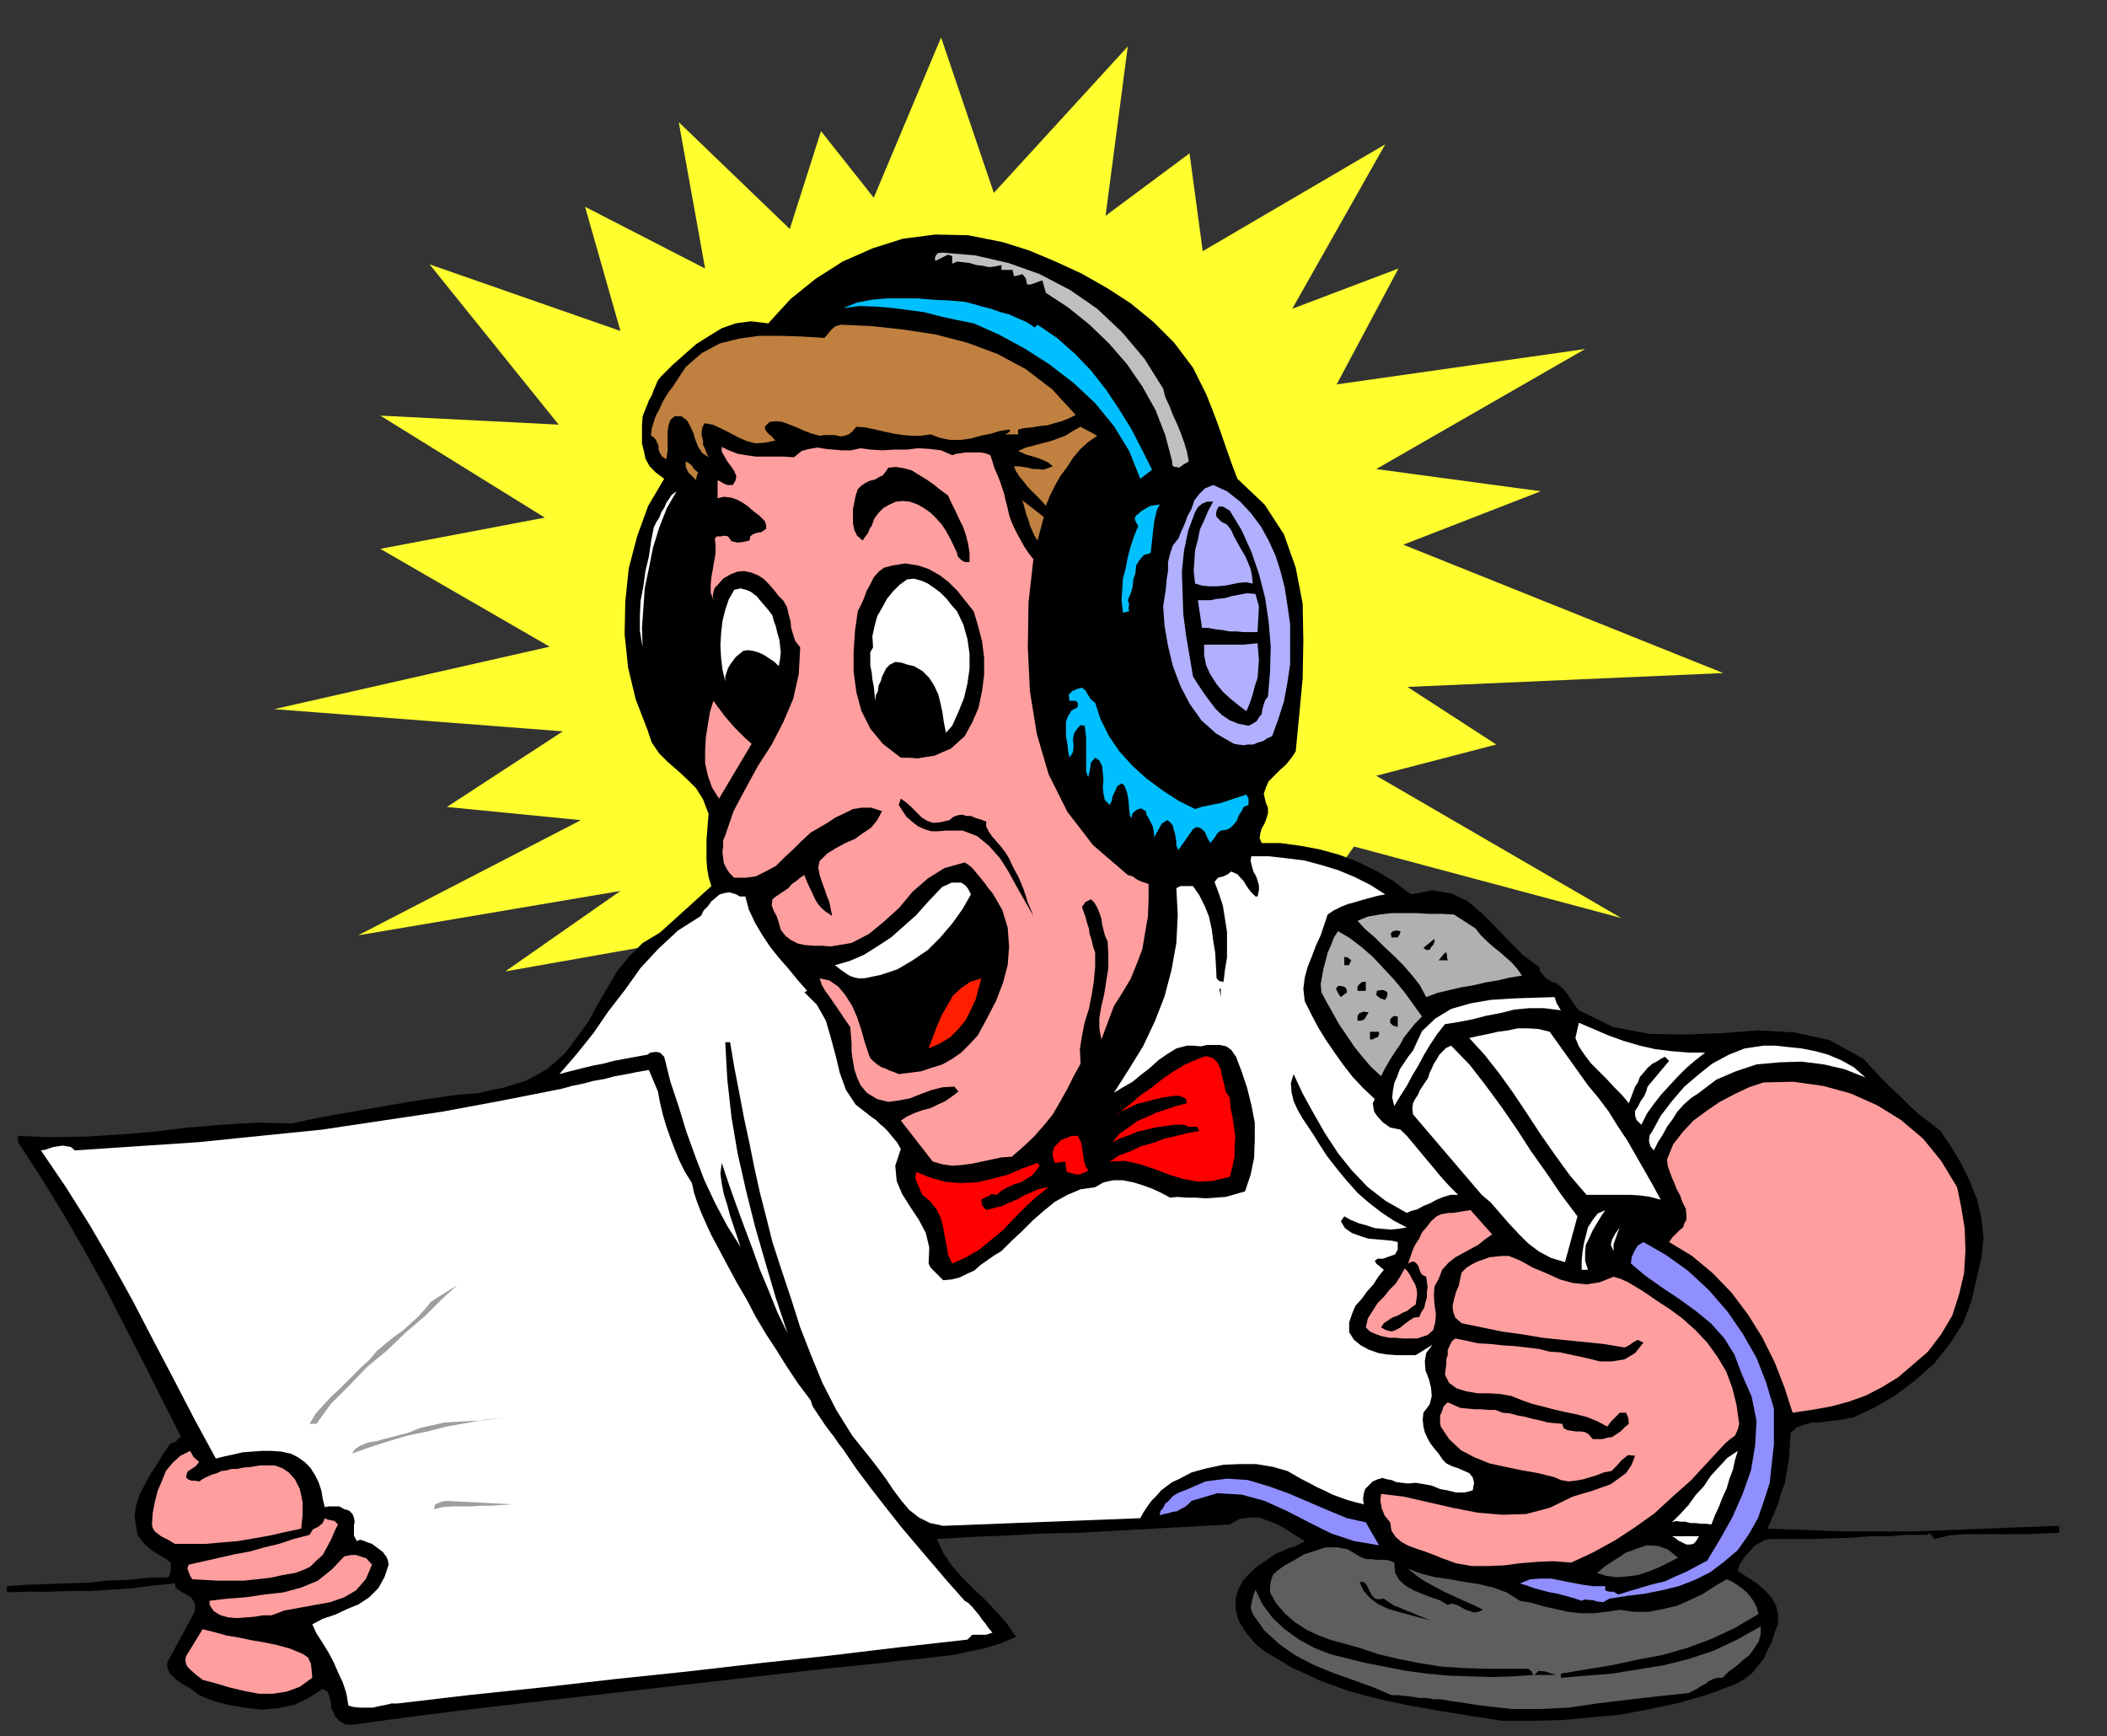
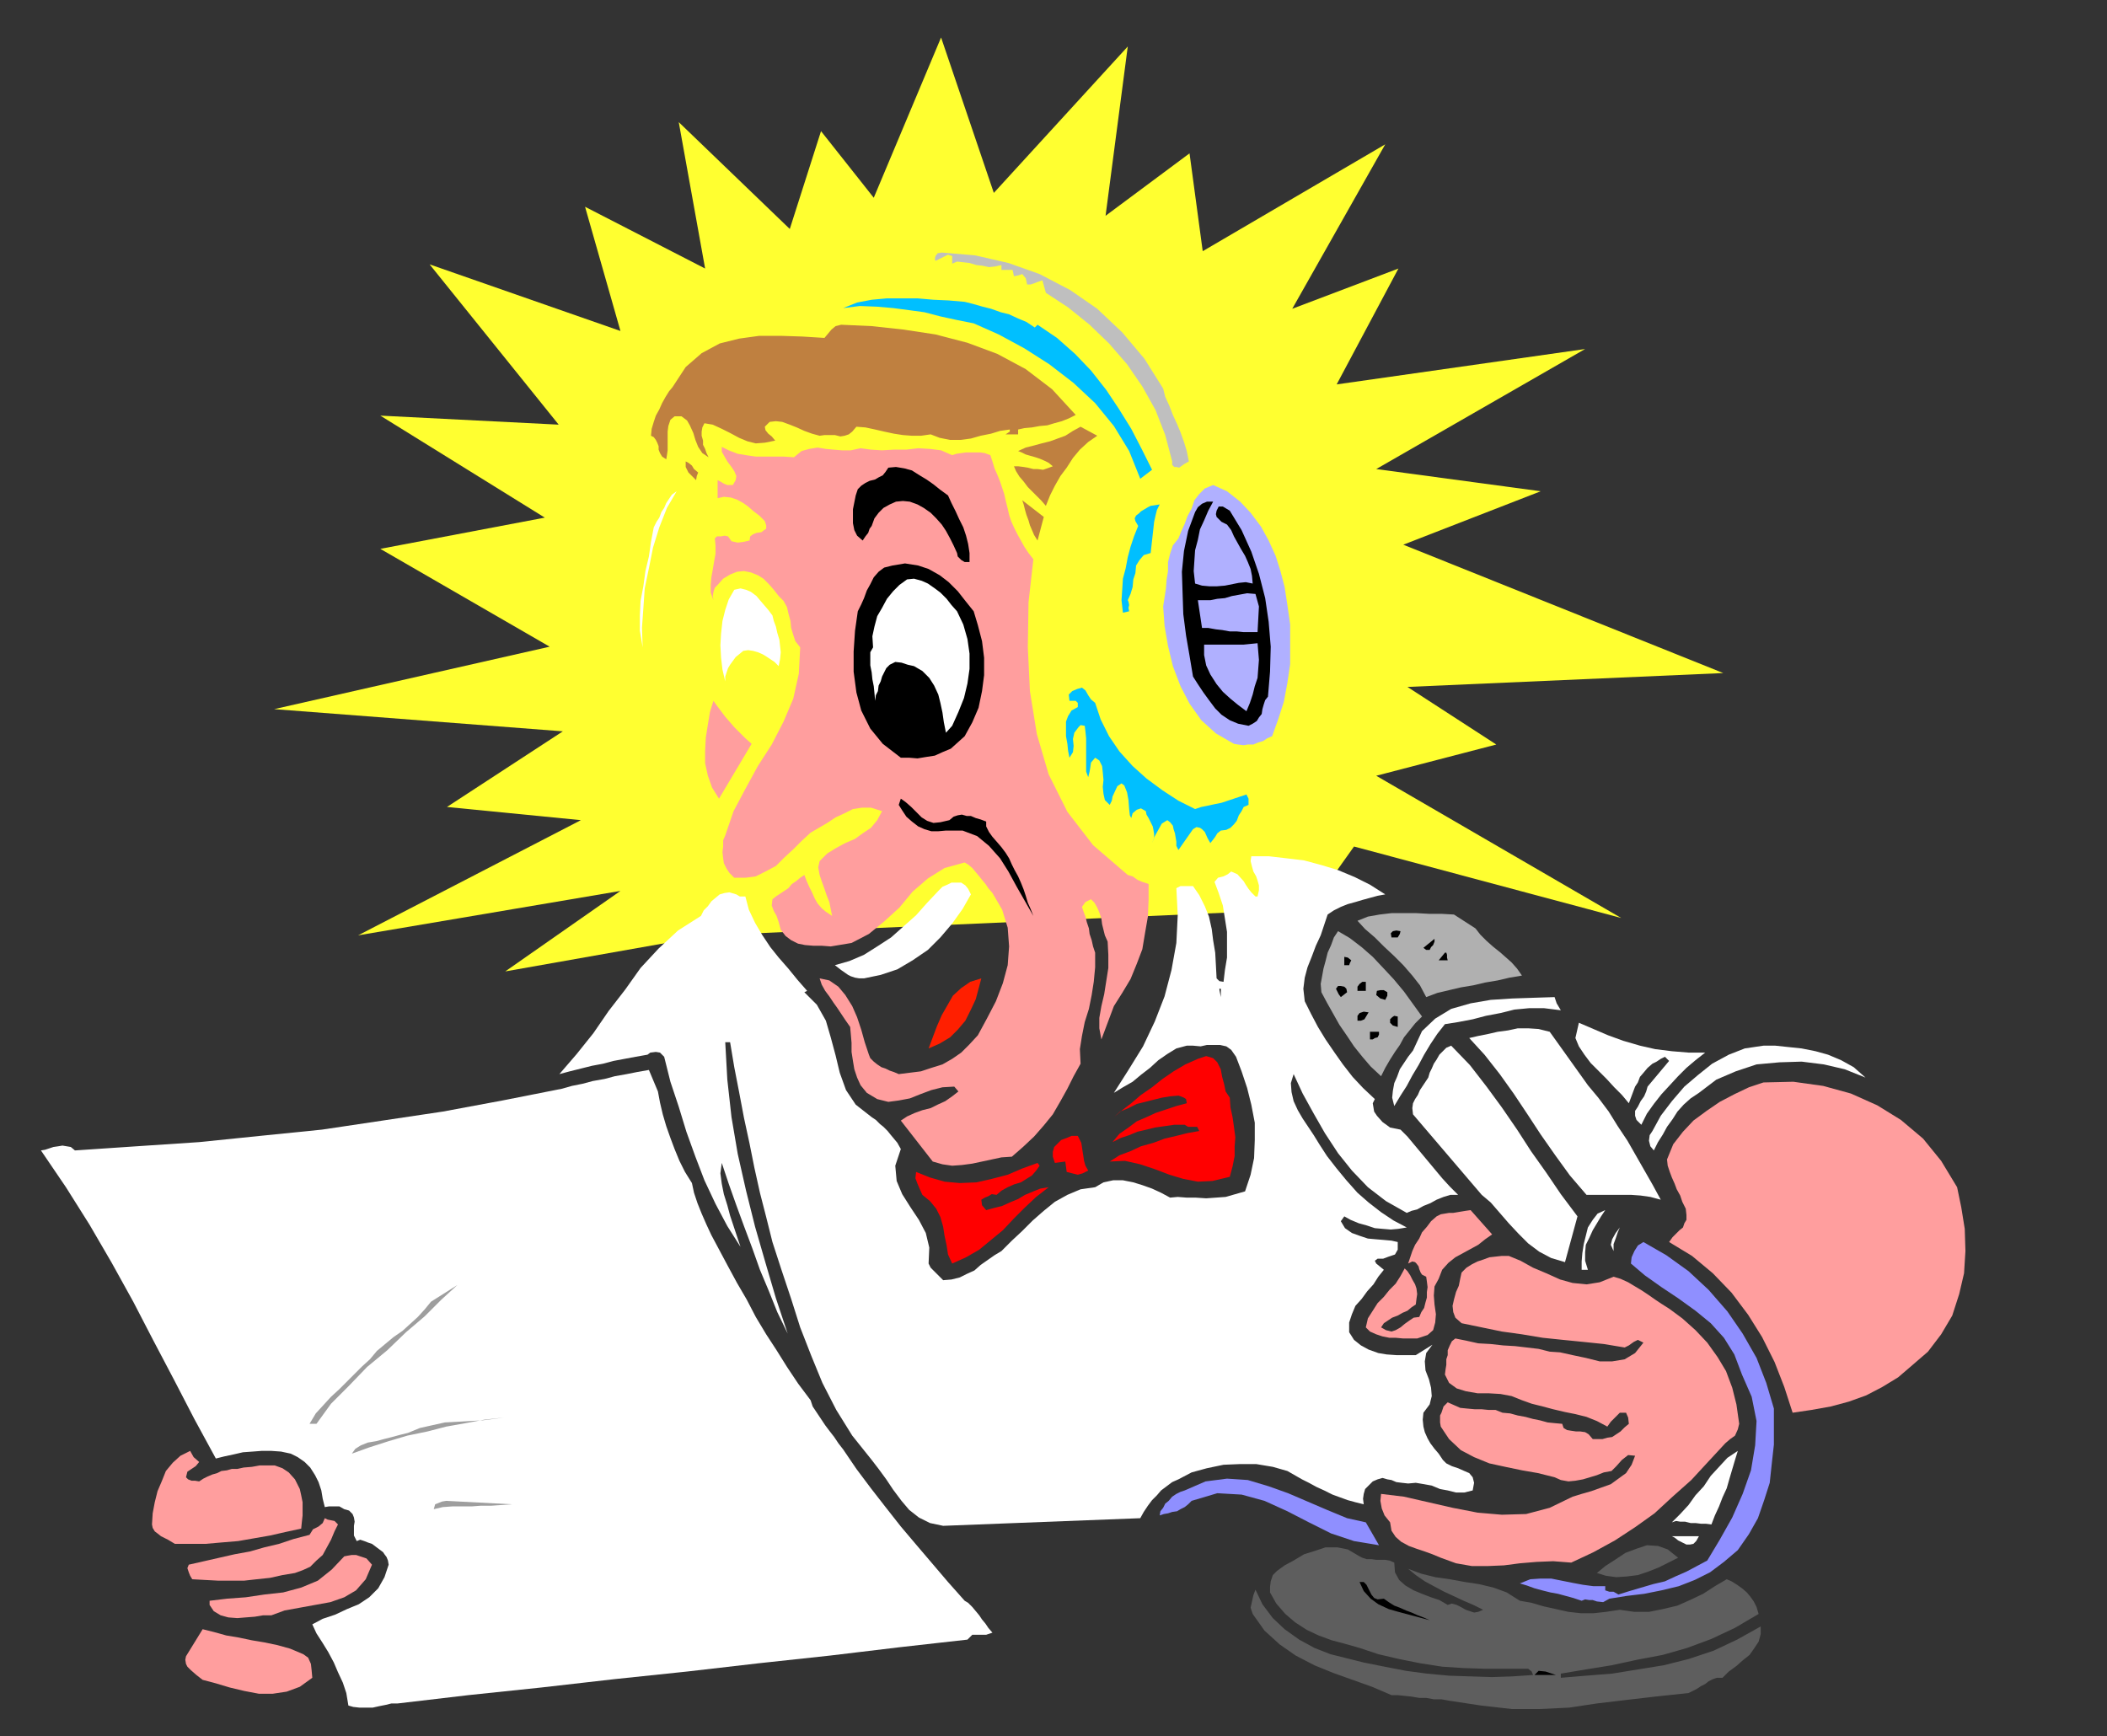
<svg xmlns="http://www.w3.org/2000/svg" xmlns:ns1="http://sodipodi.sourceforge.net/DTD/sodipodi-0.dtd" xmlns:ns2="http://www.inkscape.org/namespaces/inkscape" version="1.0" width="129.808mm" height="106.965mm" id="svg141" ns1:docname="GC001192.WMF">
  <rect width="100%" height="100%" fill="#333333" stroke="none" />
  <ns1:namedview pagecolor="#ffffff" bordercolor="#666666" borderopacity="1" objecttolerance="10" gridtolerance="10" guidetolerance="10" ns2:pageopacity="0" ns2:pageshadow="2" ns2:window-width="640" ns2:window-height="480" id="namedview143" />
  <defs id="defs3">
    <pattern id="WMFhbasepattern" patternUnits="userSpaceOnUse" width="6" height="6" x="0" y="0" />
  </defs>
  <path style="fill:#ffff30;fill-rule:evenodd;fill-opacity:1;stroke:none;" d="  M 311.241,89.517   L 369.094,81.276   L 320.452,109.23   L 358.752,114.401   L 326.755,126.843   L 401.252,156.735   L 327.724,159.967   L 348.409,173.378   L 320.452,180.65   L 377.497,213.774   L 315.281,197.131   L 304.939,211.674   L 165.155,217.814   L 117.645,226.216   L 144.47,207.472   L 83.386,217.814   L 135.259,190.991   L 104.07,187.921   L 131.057,170.308   L 63.832,165.138   L 127.987,150.595   L 88.557,127.812   L 126.856,120.541   L 88.557,96.788   L 130.088,98.889   L 100.03,61.563   L 144.47,77.075   L 136.229,48.152   L 164.185,62.533   L 158.045,28.439   L 183.901,53.322   L 191.173,30.539   L 203.454,46.051   L 219.129,8.725   L 231.411,44.92   L 262.6,10.826   L 257.429,50.252   L 276.982,35.71   L 280.052,58.493   L 322.553,33.609   L 300.899,71.904   L 325.624,62.533   L 311.241,89.517  z " id="path5" />
-   <path style="fill:#000000;fill-rule:evenodd;fill-opacity:1;stroke:none;" d="  M 277.79,85.639   L 279.244,88.547   L 280.86,91.779   L 282.153,95.011   L 283.446,98.404   L 284.577,101.636   L 285.708,104.867   L 286.84,108.099   L 288.132,111.492   L 294.435,117.471   L 298.96,124.419   L 301.707,132.175   L 303.323,140.577   L 303.484,149.141   L 303.323,158.028   L 302.515,166.592   L 301.707,174.994   L 300.737,176.449   L 299.444,178.064   L 297.99,179.357   L 296.697,180.65   L 295.404,181.942   L 294.758,183.397   L 294.273,184.851   L 294.758,186.951   L 295.243,188.082   L 295.243,189.375   L 294.92,190.506   L 294.435,191.799   L 293.788,192.93   L 293.465,194.061   L 293.304,195.192   L 293.788,196.323   L 298.152,196.323   L 302.838,196.97   L 307.201,197.777   L 311.888,199.07   L 316.089,200.686   L 320.452,202.787   L 324.492,205.21   L 328.532,208.28   L 333.542,207.311   L 338.067,208.119   L 341.784,209.896   L 345.177,212.805   L 348.248,215.875   L 351.48,219.268   L 354.712,222.5   L 358.428,225.247   L 358.59,226.216   L 359.398,227.186   L 360.206,227.993   L 361.337,228.64   L 362.307,228.963   L 363.276,229.609   L 364.084,230.417   L 364.892,231.387   L 365.539,232.356   L 366.185,233.326   L 366.832,234.295   L 367.64,235.265   L 375.558,239.143   L 383.961,240.759   L 392.364,240.92   L 400.929,240.597   L 409.332,239.951   L 417.897,240.435   L 425.977,242.213   L 433.896,246.575   L 435.996,248.838   L 438.097,251.1   L 440.198,253.2   L 442.622,255.463   L 444.723,257.563   L 446.985,259.664   L 449.409,261.441   L 451.833,263.38   L 454.257,266.935   L 456.681,270.975   L 458.62,275.014   L 460.398,279.377   L 461.367,283.74   L 461.852,288.264   L 461.367,292.95   L 460.236,297.797   L 459.105,302.806   L 457.166,307.977   L 454.095,312.824   L 450.379,317.51   L 446.015,321.388   L 441.329,324.943   L 436.32,327.852   L 431.472,330.114   L 429.532,330.437   L 427.755,330.76   L 425.816,330.922   L 423.876,331.245   L 421.937,331.245   L 420.16,331.73   L 418.382,332.376   L 416.928,333.669   L 416.766,336.577   L 416.604,339.486   L 416.12,342.394   L 415.635,345.303   L 414.665,347.888   L 413.857,350.635   L 412.726,353.22   L 411.595,355.967   L 420.321,356.29   L 429.048,356.613   L 437.451,356.613   L 446.015,356.613   L 454.257,356.29   L 462.499,355.967   L 470.74,355.644   L 479.467,355.321   L 479.467,356.937   L 475.75,357.098   L 472.195,357.26   L 468.478,357.26   L 464.761,357.26   L 460.883,357.26   L 457.327,357.26   L 453.772,357.583   L 450.379,358.391   L 449.247,356.937   L 448.924,357.421   L 444.238,357.421   L 439.875,357.745   L 435.512,357.745   L 431.31,358.068   L 426.785,358.229   L 422.26,358.391   L 417.412,358.391   L 412.403,358.391   L 411.11,358.552   L 409.817,359.199   L 408.524,360.007   L 407.555,361.138   L 406.585,362.107   L 405.777,363.238   L 404.969,364.531   L 404.646,365.824   L 406.1,366.793   L 407.878,367.924   L 409.494,369.055   L 411.272,370.671   L 412.564,372.125   L 413.534,373.903   L 414.019,375.842   L 414.019,378.266   L 413.211,380.205   L 412.564,382.305   L 411.595,384.244   L 410.625,386.345   L 409.171,388.122   L 407.878,389.738   L 406.1,391.031   L 404.161,392.162   L 397.697,394.585   L 391.072,396.524   L 384.284,397.979   L 377.497,399.271   L 370.548,399.918   L 363.6,400.564   L 356.651,400.726   L 349.864,400.726   L 342.592,399.594   L 335.481,398.463   L 328.209,397.171   L 321.26,395.716   L 313.988,393.778   L 307.363,391.354   L 300.737,388.284   L 294.758,384.729   L 293.465,383.759   L 292.334,382.79   L 291.364,381.659   L 290.395,380.528   L 289.425,379.073   L 288.617,377.781   L 288.132,376.488   L 287.809,375.195   L 287.648,372.449   L 288.294,370.186   L 289.425,368.086   L 291.041,366.308   L 292.819,364.693   L 294.758,363.4   L 296.859,361.946   L 299.121,360.976   L 300.091,360.491   L 301.384,360.168   L 302.676,359.522   L 303.808,358.876   L 301.707,357.583   L 299.768,356.29   L 297.505,354.998   L 295.404,354.19   L 293.142,353.382   L 290.88,353.382   L 288.617,353.705   L 286.355,354.998   L 277.467,355.482   L 268.74,355.967   L 260.014,356.452   L 251.449,356.937   L 242.885,357.098   L 234.481,357.583   L 226.24,357.906   L 218.16,358.391   L 219.614,361.623   L 221.715,364.693   L 224.139,367.44   L 226.886,370.186   L 229.472,372.61   L 232.057,375.357   L 234.481,378.104   L 236.582,381.174   L 233.189,382.628   L 229.633,383.759   L 225.755,384.567   L 222.038,385.375   L 217.837,385.86   L 213.958,386.345   L 209.918,386.668   L 206.201,387.153   L 190.526,388.768   L 175.013,390.546   L 159.499,392.323   L 143.985,394.101   L 128.31,395.878   L 112.797,397.656   L 97.121,399.594   L 81.608,401.695   L 80.315,401.533   L 79.184,400.887   L 78.053,399.756   L 77.568,398.625   L 77.083,397.656   L 77.083,396.848   L 76.922,396.04   L 76.76,395.232   L 76.275,393.939   L 75.144,393.293   L 71.912,395.393   L 68.518,397.009   L 64.64,397.817   L 60.923,398.14   L 56.883,397.656   L 53.166,397.009   L 49.45,396.04   L 46.379,394.747   L 45.086,393.778   L 43.955,392.97   L 42.501,392.162   L 41.531,391.515   L 40.4,390.546   L 39.592,389.738   L 38.946,388.445   L 38.946,387.153   L 45.41,375.195   L 45.41,373.741   L 45.086,372.772   L 44.44,371.964   L 43.632,371.479   L 42.501,370.833   L 41.693,370.348   L 40.885,369.702   L 40.723,368.732   L 35.714,369.217   L 30.866,369.863   L 25.856,370.186   L 20.846,370.51   L 15.675,370.51   L 10.827,370.671   L 5.979,370.671   L 1.616,370.833   L 1.616,369.378   L 5.979,369.055   L 10.666,368.894   L 15.352,368.732   L 20.2,368.571   L 24.886,368.086   L 29.734,367.924   L 34.421,367.44   L 39.269,367.278   L 39.592,366.47   L 39.754,365.662   L 39.754,364.693   L 39.754,363.885   L 38.461,362.915   L 37.33,362.269   L 36.037,361.461   L 35.067,360.815   L 33.774,359.684   L 32.966,358.714   L 32.158,357.583   L 31.835,356.29   L 31.35,353.22   L 31.674,350.635   L 32.482,348.05   L 33.774,345.626   L 35.067,343.202   L 36.683,340.778   L 38.138,338.355   L 39.754,336.092   L 40.4,335.931   L 41.046,335.608   L 41.531,334.961   L 42.178,334.638   L 37.653,325.751   L 33.29,317.026   L 28.765,308.3   L 24.402,299.736   L 19.554,291.011   L 14.706,282.608   L 9.534,274.206   L 4.202,265.965   L 4.202,264.511   L 12.12,264.834   L 20.038,264.673   L 27.957,264.188   L 35.875,263.542   L 43.632,262.572   L 51.55,261.926   L 59.63,261.441   L 68.034,261.603   L 73.205,260.472   L 78.538,259.502   L 84.032,258.533   L 89.688,257.563   L 95.182,256.594   L 100.677,255.786   L 106.171,254.978   L 111.827,254.493   L 114.251,253.847   L 116.998,253.362   L 119.584,252.554   L 122.331,251.746   L 124.755,250.453   L 127.341,248.999   L 129.603,247.06   L 131.704,245.121   L 134.451,241.405   L 137.037,237.85   L 139.137,233.972   L 141.4,230.094   L 143.662,226.216   L 146.409,222.823   L 149.641,219.591   L 153.681,217.167   L 165.64,206.341   L 164.993,204.241   L 164.67,202.302   L 164.509,200.201   L 164.509,198.101   L 164.509,195.677   L 164.67,193.576   L 164.832,191.476   L 164.993,189.537   L 163.701,186.143   L 162.085,183.558   L 159.984,181.458   L 157.883,179.519   L 155.459,177.418   L 153.52,175.479   L 151.742,172.894   L 150.773,169.985   L 148.025,162.876   L 146.248,155.443   L 145.44,147.687   L 145.601,140.092   L 146.409,132.336   L 148.349,124.904   L 150.934,117.794   L 154.651,111.492   L 152.712,110.038   L 151.257,108.584   L 150.288,106.806   L 149.965,105.19   L 149.48,103.251   L 149.48,101.312   L 149.48,99.05   L 149.641,96.95   L 150.126,95.657   L 150.611,94.526   L 151.096,93.233   L 151.742,92.102   L 152.227,90.81   L 152.712,89.679   L 153.197,88.547   L 154.005,87.578   L 156.59,84.993   L 159.337,82.569   L 162.085,80.145   L 165.155,78.206   L 168.064,76.429   L 171.296,75.298   L 174.851,74.813   L 178.891,75.298   L 184.062,69.642   L 189.88,64.956   L 196.182,60.917   L 203.131,57.847   L 210.241,55.585   L 217.837,54.615   L 225.432,54.777   L 233.512,56.392   L 239.653,58.331   L 245.793,60.917   L 251.773,63.664   L 257.752,67.057   L 263.246,70.612   L 268.579,74.974   L 273.427,79.822   L 277.79,85.639  z " id="path7" />
  <path style="fill:#bfbfbf;fill-rule:evenodd;fill-opacity:1;stroke:none;" d="  M 270.841,90.486   L 271.326,92.425   L 272.296,94.526   L 273.104,96.627   L 274.073,98.727   L 274.881,100.666   L 275.689,102.928   L 276.336,105.029   L 276.82,107.453   L 275.689,108.099   L 274.558,108.907   L 273.912,108.745   L 273.427,108.745   L 272.942,108.261   L 272.942,107.453   L 271.326,101.312   L 269.064,95.495   L 265.993,90.002   L 262.438,84.831   L 258.237,79.984   L 253.712,75.621   L 248.702,71.581   L 243.531,68.188   L 242.723,65.279   L 241.753,65.603   L 240.945,65.926   L 239.976,66.249   L 239.168,66.249   L 238.845,64.795   L 238.037,63.825   L 237.067,64.148   L 236.097,64.31   L 235.774,62.856   L 234.643,62.856   L 233.189,62.856   L 233.189,61.725   L 231.734,62.048   L 230.28,62.209   L 228.825,61.886   L 227.371,61.725   L 225.755,61.24   L 224.301,61.078   L 222.846,60.917   L 221.715,61.401   L 221.715,59.624   L 220.745,59.301   L 219.776,59.786   L 218.806,60.27   L 217.837,60.755   L 217.675,60.27   L 217.837,59.624   L 218.321,58.978   L 219.291,58.816   L 227.048,59.463   L 234.805,61.24   L 242.077,63.825   L 249.187,67.542   L 255.489,71.904   L 261.307,77.398   L 266.478,83.538   L 270.841,90.486  z " id="path9" />
  <path style="fill:#00bfff;fill-rule:evenodd;fill-opacity:1;stroke:none;" d="  M 240.945,76.267   L 241.592,75.621   L 246.117,78.691   L 250.318,82.407   L 254.035,86.285   L 257.59,90.81   L 260.499,95.172   L 263.408,99.858   L 265.832,104.544   L 268.256,109.392   L 265.509,111.492   L 262.923,105.029   L 259.368,99.212   L 255.005,93.88   L 249.995,89.194   L 244.339,84.831   L 238.521,81.115   L 232.542,77.883   L 226.725,75.298   L 222.685,74.49   L 218.968,73.682   L 215.251,72.712   L 211.696,72.228   L 207.979,71.743   L 204.262,71.42   L 200.222,71.258   L 196.344,71.743   L 199.576,70.45   L 202.969,69.804   L 206.525,69.481   L 210.08,69.481   L 213.635,69.481   L 217.352,69.804   L 220.907,69.965   L 224.624,70.289   L 226.563,70.773   L 228.825,71.42   L 230.765,71.904   L 233.027,72.712   L 234.966,73.197   L 237.067,74.167   L 239.006,74.974   L 240.945,76.267  z " id="path11" />
  <path style="fill:#bf8040;fill-rule:evenodd;fill-opacity:1;stroke:none;" d="  M 250.48,96.627   L 248.864,97.434   L 247.248,98.081   L 245.47,98.566   L 243.854,99.05   L 242.077,99.212   L 240.299,99.535   L 238.521,99.697   L 237.067,100.02   L 237.067,101.151   L 234.158,101.151   L 234.643,100.828   L 235.128,100.505   L 235.128,100.02   L 232.865,100.343   L 230.765,100.989   L 228.341,101.474   L 226.078,102.12   L 223.654,102.444   L 221.23,102.444   L 218.806,101.959   L 216.705,101.151   L 214.443,101.474   L 212.342,101.474   L 210.241,101.312   L 208.141,100.989   L 205.878,100.505   L 203.777,100.02   L 201.515,99.535   L 199.414,99.373   L 198.445,100.505   L 197.637,101.151   L 196.667,101.474   L 195.697,101.636   L 194.405,101.312   L 193.273,101.312   L 191.981,101.312   L 190.849,101.474   L 189.072,100.989   L 187.294,100.343   L 185.517,99.535   L 183.901,98.889   L 182.123,98.242   L 180.669,98.081   L 179.214,98.242   L 178.083,99.373   L 178.245,100.181   L 178.891,100.989   L 179.699,101.636   L 180.507,102.605   L 178.083,103.09   L 175.982,103.251   L 174.043,102.767   L 172.104,101.959   L 170.003,100.828   L 168.064,99.858   L 165.963,98.889   L 164.024,98.566   L 163.539,99.535   L 163.377,100.505   L 163.377,101.474   L 163.701,102.605   L 163.701,103.575   L 164.185,104.544   L 164.509,105.514   L 164.993,106.483   L 163.539,105.514   L 162.569,104.059   L 161.923,102.444   L 161.438,100.828   L 160.63,99.05   L 159.984,97.919   L 158.691,96.95   L 157.075,96.95   L 156.105,97.758   L 155.621,99.212   L 155.459,100.505   L 155.459,102.12   L 155.459,103.413   L 155.459,104.867   L 155.297,105.998   L 155.136,106.968   L 154.166,106.322   L 153.681,105.514   L 153.358,104.706   L 153.358,103.898   L 153.035,103.09   L 152.712,102.444   L 152.227,101.797   L 151.581,101.474   L 151.742,99.858   L 152.227,98.242   L 152.712,96.788   L 153.52,95.334   L 154.166,93.88   L 154.974,92.425   L 155.782,91.133   L 156.59,90.163   L 159.661,85.477   L 163.377,82.246   L 167.579,79.984   L 172.104,78.852   L 176.79,78.206   L 181.8,78.206   L 186.809,78.368   L 191.981,78.691   L 192.789,77.721   L 193.597,76.752   L 194.566,75.944   L 195.859,75.621   L 202.969,75.944   L 210.403,76.752   L 217.837,77.883   L 225.27,79.822   L 232.219,82.407   L 238.845,85.962   L 244.985,90.648   L 250.48,96.627  z " id="path13" />
  <path style="fill:#bf8040;fill-rule:evenodd;fill-opacity:1;stroke:none;" d="  M 255.489,101.474   L 253.389,102.928   L 251.449,104.706   L 249.833,106.645   L 248.379,108.907   L 246.925,110.846   L 245.632,113.108   L 244.501,115.37   L 243.531,117.794   L 242.4,116.501   L 241.43,115.532   L 240.299,114.401   L 239.329,113.431   L 238.36,112.139   L 237.39,111.007   L 236.582,109.715   L 236.097,108.584   L 237.067,108.584   L 238.36,108.745   L 239.329,108.907   L 240.622,109.23   L 241.592,109.23   L 242.885,109.392   L 243.854,109.068   L 245.147,108.584   L 244.177,107.776   L 243.208,107.291   L 242.077,106.806   L 241.107,106.483   L 239.976,106.16   L 238.845,105.837   L 237.875,105.352   L 237.067,105.029   L 238.845,104.221   L 240.784,103.736   L 242.561,103.251   L 244.501,102.767   L 246.278,102.12   L 248.056,101.474   L 249.833,100.343   L 251.611,99.373   L 255.489,101.474  z " id="path15" />
  <path style="fill:#ff9e9e;fill-rule:evenodd;fill-opacity:1;stroke:none;" d="  M 184.87,106.483   L 186.648,105.029   L 188.425,104.544   L 190.365,104.221   L 192.304,104.544   L 194.081,104.706   L 196.021,104.867   L 198.121,104.867   L 200.384,104.383   L 202.808,104.706   L 205.393,104.867   L 208.141,104.706   L 211.049,104.706   L 213.797,104.383   L 216.544,104.544   L 219.129,104.867   L 221.715,105.998   L 222.685,105.675   L 223.816,105.514   L 224.947,105.352   L 226.078,105.352   L 227.048,105.352   L 228.179,105.352   L 229.31,105.514   L 230.603,105.998   L 231.088,107.453   L 231.573,109.068   L 232.219,110.523   L 232.865,112.139   L 233.35,113.593   L 233.835,115.047   L 234.158,116.501   L 234.643,118.44   L 234.966,119.895   L 235.451,121.349   L 236.097,122.803   L 236.905,124.419   L 237.713,125.873   L 238.521,127.327   L 239.491,128.782   L 240.622,130.236   L 239.491,140.254   L 239.329,150.757   L 239.814,160.937   L 241.43,170.955   L 244.177,180.327   L 248.541,189.052   L 254.52,196.808   L 262.6,203.756   L 263.731,204.079   L 264.862,204.887   L 265.993,205.372   L 267.448,205.857   L 267.448,209.573   L 267.286,213.451   L 266.64,217.167   L 265.993,221.045   L 264.7,224.439   L 263.246,227.993   L 261.307,231.225   L 259.368,234.295   L 256.459,242.051   L 255.974,239.466   L 255.974,237.042   L 256.459,234.295   L 257.105,231.548   L 257.59,228.478   L 258.075,225.408   L 258.075,222.338   L 257.913,219.268   L 257.267,217.814   L 256.944,216.521   L 256.621,215.228   L 256.459,213.936   L 255.974,212.482   L 255.489,211.35   L 254.843,210.219   L 254.035,209.411   L 252.742,210.058   L 251.934,211.189   L 252.257,212.158   L 252.742,213.451   L 253.065,214.744   L 253.55,216.198   L 253.712,217.491   L 254.197,218.945   L 254.52,220.399   L 255.005,221.853   L 255.005,225.247   L 254.681,228.64   L 254.197,231.71   L 253.55,234.942   L 252.581,238.012   L 251.934,241.243   L 251.449,244.313   L 251.611,247.707   L 249.995,250.615   L 248.541,253.524   L 246.925,256.432   L 245.147,259.502   L 243.046,262.087   L 240.784,264.673   L 238.198,267.097   L 235.613,269.359   L 233.189,269.52   L 230.926,270.005   L 228.664,270.49   L 226.401,270.975   L 223.977,271.298   L 221.715,271.459   L 219.453,271.136   L 217.19,270.49   L 209.757,260.956   L 211.211,259.987   L 212.989,259.179   L 214.766,258.533   L 216.705,258.048   L 218.321,257.24   L 220.099,256.432   L 221.715,255.301   L 223.169,254.17   L 222.2,253.039   L 219.453,253.2   L 216.867,253.847   L 214.281,254.816   L 211.857,255.786   L 209.272,256.27   L 206.848,256.594   L 204.262,255.947   L 201.838,254.493   L 200.384,252.716   L 199.576,250.938   L 198.929,248.999   L 198.606,247.06   L 198.283,244.96   L 198.283,242.859   L 198.121,240.92   L 197.96,239.143   L 196.829,237.527   L 195.859,236.073   L 194.889,234.618   L 194.081,233.487   L 193.112,232.033   L 192.142,230.74   L 191.334,229.286   L 190.849,227.832   L 193.112,228.317   L 195.213,229.771   L 196.829,231.71   L 198.445,234.295   L 199.576,236.881   L 200.545,239.789   L 201.353,242.697   L 202.323,245.606   L 202.646,246.414   L 203.454,247.222   L 204.262,247.868   L 205.232,248.514   L 206.201,248.838   L 207.171,249.322   L 208.141,249.646   L 209.272,250.13   L 211.857,249.807   L 214.443,249.484   L 216.867,248.676   L 219.453,247.868   L 221.715,246.575   L 223.816,245.121   L 225.755,243.182   L 227.694,241.082   L 229.795,237.204   L 231.896,233.164   L 233.512,228.963   L 234.643,224.762   L 234.966,220.399   L 234.643,216.036   L 233.35,211.835   L 231.088,207.957   L 230.118,206.826   L 229.472,205.857   L 228.664,204.887   L 228.017,204.079   L 227.209,203.11   L 226.401,202.14   L 225.432,201.332   L 224.624,200.848   L 219.937,202.14   L 216.059,204.564   L 212.504,207.634   L 209.433,211.35   L 205.878,214.582   L 202.323,217.491   L 198.283,219.591   L 193.435,220.399   L 191.334,220.237   L 189.395,220.237   L 187.456,220.076   L 185.84,219.753   L 184.224,218.945   L 182.931,217.975   L 181.8,216.521   L 181.315,214.744   L 180.83,213.289   L 180.184,212.158   L 179.699,210.866   L 179.861,209.411   L 180.669,208.765   L 181.638,208.119   L 182.608,207.472   L 183.577,206.826   L 184.385,205.857   L 185.355,205.21   L 186.325,204.402   L 187.294,203.756   L 187.779,205.049   L 188.425,206.503   L 189.072,207.796   L 189.718,209.25   L 190.365,210.381   L 191.334,211.512   L 192.304,212.32   L 193.758,213.289   L 193.435,211.674   L 193.112,210.058   L 192.465,208.442   L 191.981,206.988   L 191.334,205.21   L 190.849,203.756   L 190.526,201.979   L 190.849,200.524   L 192.627,198.747   L 194.728,197.454   L 196.829,196.323   L 199.091,195.354   L 200.869,194.061   L 202.808,192.768   L 204.262,190.991   L 205.393,188.89   L 202.808,188.082   L 200.707,188.082   L 198.606,188.406   L 196.667,189.375   L 194.566,190.345   L 192.627,191.637   L 190.688,192.768   L 188.749,193.899   L 186.648,195.838   L 184.709,197.777   L 182.608,199.716   L 180.669,201.655   L 178.245,202.948   L 175.982,204.079   L 173.558,204.402   L 170.973,204.402   L 169.841,203.271   L 169.195,202.302   L 168.549,201.009   L 168.387,199.878   L 168.225,198.424   L 168.387,197.131   L 168.387,195.677   L 168.872,194.546   L 170.811,188.89   L 173.558,183.72   L 176.467,178.388   L 179.699,173.378   L 182.446,168.046   L 184.709,162.714   L 186.001,156.897   L 186.325,150.757   L 185.193,149.303   L 184.709,147.848   L 184.224,146.233   L 184.062,144.617   L 183.577,142.839   L 183.254,141.385   L 182.446,139.931   L 181.315,138.8   L 180.184,137.345   L 179.053,136.053   L 177.76,134.76   L 176.467,133.952   L 174.851,133.306   L 173.235,132.983   L 171.619,133.144   L 170.003,133.791   L 168.387,134.76   L 167.094,136.214   L 166.448,136.861   L 166.125,137.83   L 165.963,138.8   L 166.125,139.769   L 165.478,137.992   L 165.478,136.214   L 165.64,134.437   L 165.963,132.66   L 166.286,130.721   L 166.609,128.943   L 166.609,127.004   L 166.448,125.388   L 166.933,124.904   L 167.902,124.904   L 168.71,124.742   L 169.518,124.904   L 170.326,126.035   L 171.781,126.358   L 173.073,126.196   L 174.528,125.873   L 174.689,124.904   L 175.336,124.419   L 176.144,124.096   L 177.275,123.934   L 177.921,123.449   L 178.406,123.126   L 178.406,122.318   L 178.083,121.349   L 176.79,120.056   L 175.497,119.087   L 174.205,117.956   L 173.073,117.148   L 171.619,116.34   L 170.165,115.855   L 168.549,115.693   L 167.094,116.017   L 167.094,111.815   L 167.741,112.139   L 168.549,112.623   L 169.357,112.946   L 170.649,112.946   L 171.296,111.815   L 171.457,110.846   L 170.973,109.715   L 170.326,108.745   L 169.357,107.453   L 168.71,106.322   L 168.064,105.19   L 168.064,104.059   L 169.68,104.867   L 171.781,105.675   L 173.72,105.998   L 175.982,106.322   L 177.921,106.322   L 180.184,106.322   L 182.446,106.322   L 184.87,106.483  z " id="path17" />
  <path style="fill:#bf8040;fill-rule:evenodd;fill-opacity:1;stroke:none;" d="  M 162.569,110.038   L 162.246,110.846   L 162.085,111.815   L 161.115,110.846   L 160.307,110.038   L 159.661,108.745   L 159.661,107.453   L 160.307,107.776   L 161.115,108.422   L 161.6,109.23   L 162.569,110.038  z " id="path19" />
  <path style="fill:#000000;fill-rule:evenodd;fill-opacity:1;stroke:none;" d="  M 220.745,115.37   L 221.553,117.148   L 222.523,119.087   L 223.331,120.864   L 224.301,122.803   L 224.947,124.742   L 225.432,126.681   L 225.755,128.782   L 225.755,130.882   L 224.624,130.882   L 223.816,130.397   L 223.008,129.589   L 222.846,128.782   L 222.038,127.004   L 221.23,125.388   L 220.261,123.611   L 219.291,122.157   L 217.998,120.702   L 216.705,119.41   L 215.089,118.279   L 213.635,117.471   L 211.857,116.824   L 210.241,116.663   L 208.625,116.824   L 207.171,117.471   L 205.717,118.279   L 204.585,119.41   L 203.616,120.702   L 202.969,122.48   L 202.485,123.126   L 202.161,124.096   L 201.515,124.904   L 200.869,125.873   L 199.576,124.742   L 198.929,123.449   L 198.606,121.834   L 198.606,120.379   L 198.606,118.602   L 198.929,116.986   L 199.253,115.37   L 199.737,113.916   L 200.545,113.108   L 201.515,112.462   L 202.485,111.977   L 203.777,111.654   L 204.585,111.169   L 205.555,110.684   L 206.201,109.876   L 206.848,108.907   L 208.625,108.745   L 210.565,109.068   L 212.342,109.553   L 214.12,110.684   L 215.736,111.654   L 217.352,112.785   L 218.968,114.078   L 220.745,115.37  z " id="path21" />
  <path style="fill:#b0b0ff;fill-rule:evenodd;fill-opacity:1;stroke:none;" d="  M 299.121,136.699   L 299.768,140.9   L 300.414,145.425   L 300.414,149.949   L 300.414,154.635   L 299.768,158.998   L 298.96,163.36   L 297.667,167.4   L 296.212,171.439   L 295.081,171.924   L 294.112,172.571   L 292.98,172.894   L 291.849,173.378   L 290.556,173.378   L 289.587,173.54   L 288.294,173.378   L 287.324,173.217   L 283.123,170.793   L 279.729,167.723   L 276.982,163.845   L 274.881,159.805   L 273.104,155.12   L 271.972,150.434   L 271.164,145.748   L 270.841,141.223   L 271.164,139.123   L 271.488,137.022   L 271.649,134.922   L 271.972,132.983   L 271.972,130.882   L 272.457,128.943   L 273.104,127.004   L 274.396,125.388   L 275.043,123.772   L 275.851,121.995   L 276.497,120.218   L 277.467,118.44   L 278.113,116.501   L 279.244,115.047   L 280.537,113.754   L 282.476,112.946   L 285.708,114.401   L 288.779,116.824   L 291.203,119.41   L 293.627,122.641   L 295.404,125.873   L 297.02,129.428   L 298.152,132.983   L 299.121,136.699  z " id="path23" />
  <path style="fill:#ffffff;fill-rule:evenodd;fill-opacity:1;stroke:none;" d="  M 149.641,150.757   L 148.995,146.879   L 148.995,143.324   L 149.157,139.931   L 149.803,136.538   L 150.288,132.983   L 151.096,129.589   L 151.581,126.196   L 152.227,122.803   L 152.873,121.51   L 153.52,120.541   L 154.005,119.248   L 154.651,118.279   L 155.136,117.148   L 155.782,116.178   L 156.429,115.209   L 157.56,114.401   L 155.297,118.279   L 153.52,122.803   L 152.065,127.489   L 151.096,132.336   L 150.126,137.022   L 149.803,141.708   L 149.48,146.233   L 149.641,150.757  z " id="path25" />
  <path style="fill:#bf8040;fill-rule:evenodd;fill-opacity:1;stroke:none;" d="  M 241.592,125.873   L 240.784,124.58   L 240.299,123.449   L 239.814,122.318   L 239.491,121.187   L 239.006,119.895   L 238.683,118.763   L 238.36,117.471   L 238.037,116.501   L 243.046,120.379   L 241.592,125.873  z " id="path27" />
  <path style="fill:#000000;fill-rule:evenodd;fill-opacity:1;stroke:none;" d="  M 282.476,116.824   L 281.345,118.925   L 280.376,121.187   L 279.406,123.288   L 278.921,125.711   L 278.275,128.135   L 278.113,130.559   L 277.952,132.983   L 278.275,135.891   L 279.891,136.376   L 281.668,136.538   L 283.284,136.538   L 285.224,136.376   L 286.84,136.053   L 288.456,135.73   L 290.072,135.568   L 291.688,135.891   L 291.526,134.114   L 291.203,132.498   L 290.556,130.882   L 289.91,129.428   L 288.94,127.812   L 288.132,126.358   L 287.324,124.904   L 286.678,123.449   L 285.708,122.157   L 284.416,121.51   L 283.769,120.864   L 283.284,120.379   L 283.123,119.733   L 283.284,118.925   L 283.769,117.956   L 284.739,117.956   L 285.547,118.44   L 286.355,118.925   L 289.102,123.449   L 291.364,128.458   L 293.142,133.629   L 294.596,139.284   L 295.404,144.778   L 295.889,150.595   L 295.728,156.412   L 295.243,162.229   L 294.596,163.037   L 294.273,164.007   L 293.95,165.138   L 293.788,166.269   L 293.142,167.077   L 292.657,167.885   L 291.688,168.531   L 290.718,169.016   L 288.294,168.531   L 286.355,167.723   L 284.416,166.43   L 282.961,164.976   L 281.507,163.037   L 280.214,161.26   L 278.921,159.321   L 277.79,157.543   L 276.982,152.696   L 276.174,148.01   L 275.528,143.001   L 275.366,138.153   L 275.204,133.144   L 275.689,128.297   L 276.659,123.611   L 278.275,119.248   L 278.921,118.117   L 279.891,117.309   L 281.022,116.824   L 282.476,116.824  z " id="path29" />
  <path style="fill:#00bfff;fill-rule:evenodd;fill-opacity:1;stroke:none;" d="  M 267.933,128.782   L 266.317,129.266   L 265.347,130.397   L 264.539,131.69   L 264.377,133.467   L 263.892,134.922   L 263.731,136.699   L 263.246,138.315   L 262.6,139.769   L 262.761,140.092   L 262.923,140.9   L 262.761,141.547   L 262.923,142.355   L 261.469,142.678   L 261.145,139.769   L 261.307,137.345   L 261.469,134.76   L 262.115,132.336   L 262.6,129.751   L 263.246,127.327   L 264.054,124.904   L 265.024,122.48   L 264.377,121.349   L 264.216,120.702   L 264.539,120.056   L 265.185,119.571   L 265.67,119.087   L 266.478,118.602   L 267.286,118.117   L 267.933,117.794   L 270.033,117.471   L 269.387,118.763   L 269.064,120.056   L 268.74,121.51   L 268.579,122.965   L 268.417,124.419   L 268.256,125.873   L 268.094,127.327   L 267.933,128.782  z " id="path31" />
  <path style="fill:#000000;fill-rule:evenodd;fill-opacity:1;stroke:none;" d="  M 226.725,142.355   L 227.694,145.586   L 228.664,149.303   L 229.149,153.181   L 229.149,157.22   L 228.664,160.937   L 227.856,164.815   L 226.401,168.208   L 224.624,171.439   L 223.008,172.894   L 221.392,174.348   L 219.453,175.156   L 217.675,175.964   L 215.574,176.287   L 213.635,176.61   L 211.696,176.449   L 209.757,176.449   L 205.555,173.217   L 202.646,169.662   L 200.545,165.461   L 199.414,161.26   L 198.768,156.412   L 198.768,151.726   L 199.091,146.879   L 199.737,142.355   L 200.545,140.739   L 201.192,139.284   L 201.838,137.507   L 202.646,136.053   L 203.454,134.437   L 204.585,133.144   L 205.878,132.175   L 207.817,131.69   L 210.726,131.205   L 213.797,131.69   L 216.221,132.498   L 218.806,133.952   L 220.907,135.568   L 223.008,137.669   L 224.785,139.931   L 226.725,142.355  z " id="path33" />
  <path style="fill:#ffffff;fill-rule:evenodd;fill-opacity:1;stroke:none;" d="  M 222.846,142.355   L 224.301,145.425   L 225.27,148.818   L 225.755,152.211   L 225.755,155.766   L 225.27,159.159   L 224.462,162.552   L 223.169,165.784   L 221.715,169.016   L 220.261,170.632   L 219.776,168.208   L 219.453,165.946   L 218.968,163.683   L 218.483,161.744   L 217.513,159.644   L 216.382,157.866   L 214.766,156.251   L 212.827,155.12   L 211.373,154.796   L 209.918,154.312   L 208.464,154.15   L 207.171,154.796   L 206.363,155.604   L 205.878,156.574   L 205.393,157.543   L 205.07,158.674   L 204.585,159.644   L 204.424,160.937   L 203.939,161.906   L 203.777,163.199   L 203.616,161.421   L 203.454,159.805   L 203.131,158.19   L 202.969,156.574   L 202.646,154.958   L 202.646,153.342   L 202.646,151.888   L 203.293,150.757   L 203.131,148.172   L 203.616,145.909   L 204.262,143.486   L 205.393,141.547   L 206.525,139.446   L 207.979,137.669   L 209.433,136.214   L 211.211,134.922   L 212.827,134.76   L 214.605,135.245   L 216.059,135.891   L 217.675,137.022   L 218.968,137.992   L 220.422,139.446   L 221.553,140.9   L 222.846,142.355  z " id="path35" />
  <path style="fill:#ffffff;fill-rule:evenodd;fill-opacity:1;stroke:none;" d="  M 179.861,143.324   L 180.184,144.617   L 180.669,145.909   L 180.992,147.364   L 181.477,148.979   L 181.638,150.434   L 181.8,151.888   L 181.638,153.504   L 181.315,155.12   L 180.345,154.15   L 179.376,153.504   L 178.406,152.857   L 177.598,152.373   L 176.467,151.888   L 175.336,151.565   L 174.205,151.403   L 173.073,151.565   L 171.296,153.019   L 170.003,154.796   L 169.518,155.604   L 169.195,156.574   L 168.872,157.543   L 168.872,158.674   L 168.225,155.927   L 167.902,153.181   L 167.741,150.272   L 167.902,147.525   L 168.225,144.617   L 168.872,142.031   L 169.68,139.608   L 170.973,137.345   L 172.427,137.022   L 173.72,137.345   L 174.851,137.83   L 176.144,138.8   L 176.952,139.769   L 177.921,140.9   L 178.891,142.031   L 179.861,143.324  z " id="path37" />
  <path style="fill:#b0b0ff;fill-rule:evenodd;fill-opacity:1;stroke:none;" d="  M 293.142,141.223   L 292.819,147.202   L 291.203,147.202   L 289.587,147.202   L 287.971,147.04   L 286.355,147.04   L 284.577,146.717   L 283.123,146.556   L 281.345,146.233   L 279.891,146.233   L 278.921,139.769   L 280.376,139.769   L 281.83,139.769   L 283.446,139.446   L 285.224,139.284   L 286.84,138.8   L 288.617,138.477   L 290.395,138.153   L 292.334,138.315   L 293.142,141.223  z " id="path39" />
  <path style="fill:#b0b0ff;fill-rule:evenodd;fill-opacity:1;stroke:none;" d="  M 292.819,149.787   L 292.98,151.726   L 293.142,153.665   L 292.98,155.766   L 292.819,157.866   L 292.172,159.805   L 291.688,161.744   L 291.041,163.683   L 290.233,165.622   L 288.294,164.168   L 286.516,162.714   L 284.739,161.098   L 283.284,159.321   L 281.83,157.059   L 280.86,154.958   L 280.376,152.534   L 280.376,150.111   L 281.83,150.111   L 283.284,150.111   L 284.9,150.111   L 286.516,150.111   L 287.971,150.111   L 289.587,150.111   L 291.203,149.949   L 292.819,149.787  z " id="path41" />
  <path style="fill:#00bfff;fill-rule:evenodd;fill-opacity:1;stroke:none;" d="  M 255.005,163.683   L 256.297,167.561   L 258.237,171.439   L 260.661,174.994   L 263.731,178.388   L 266.963,181.296   L 270.68,184.043   L 274.396,186.467   L 278.275,188.406   L 279.729,187.921   L 281.345,187.598   L 282.8,187.275   L 284.416,186.951   L 285.87,186.467   L 287.324,185.982   L 288.779,185.497   L 290.233,185.012   L 290.718,185.982   L 290.718,187.436   L 289.587,187.921   L 289.102,188.89   L 288.456,189.86   L 287.971,191.153   L 287.324,191.96   L 286.516,192.768   L 285.547,193.253   L 284.254,193.415   L 283.446,194.061   L 282.961,194.869   L 282.476,195.515   L 281.83,196.323   L 281.184,195.192   L 280.537,193.738   L 279.891,193.092   L 279.406,192.768   L 278.598,192.607   L 277.79,193.092   L 274.396,197.939   L 273.912,196.97   L 273.912,196   L 273.75,195.031   L 273.588,194.061   L 273.265,193.092   L 273.104,192.284   L 272.457,191.476   L 271.811,190.991   L 270.518,191.799   L 269.71,193.253   L 268.902,194.707   L 268.256,196.323   L 268.74,195.192   L 268.74,194.223   L 268.579,193.253   L 268.417,192.445   L 267.933,191.476   L 267.448,190.506   L 266.963,189.698   L 266.801,188.89   L 265.67,188.244   L 264.7,188.567   L 263.731,189.375   L 263.408,190.506   L 263.084,189.86   L 262.923,188.406   L 262.761,186.305   L 262.438,184.528   L 261.792,182.912   L 261.145,182.427   L 260.176,183.073   L 259.045,185.497   L 258.883,186.467   L 258.398,187.436   L 257.267,186.305   L 256.944,184.851   L 256.782,183.235   L 256.944,181.619   L 256.782,179.842   L 256.621,178.388   L 255.974,177.095   L 255.005,176.449   L 254.035,177.58   L 253.873,178.711   L 253.712,179.68   L 253.389,180.973   L 252.904,179.68   L 252.904,178.388   L 252.904,176.772   L 252.904,175.317   L 252.904,173.54   L 252.904,171.924   L 252.742,170.308   L 252.581,169.016   L 251.611,168.854   L 251.126,169.339   L 250.641,169.985   L 250.157,170.632   L 249.833,172.086   L 249.995,173.702   L 249.833,175.156   L 249.025,176.449   L 248.702,174.833   L 248.541,173.217   L 248.217,171.439   L 248.217,169.824   L 248.217,168.046   L 248.702,166.754   L 249.51,165.461   L 250.965,164.653   L 250.965,163.683   L 250.48,163.199   L 249.025,163.199   L 248.864,161.744   L 249.672,160.937   L 250.803,160.452   L 251.934,160.129   L 252.742,160.775   L 253.389,161.906   L 254.035,162.876   L 255.005,163.683  z " id="path43" />
  <path style="fill:#ff9e9e;fill-rule:evenodd;fill-opacity:1;stroke:none;" d="  M 175.013,173.217   L 167.417,185.982   L 165.801,183.397   L 164.832,180.65   L 164.185,177.741   L 164.185,174.833   L 164.347,171.763   L 164.832,168.693   L 165.317,165.784   L 166.125,163.199   L 166.933,164.33   L 167.902,165.622   L 168.872,166.915   L 170.003,168.208   L 170.973,169.339   L 172.265,170.632   L 173.558,171.924   L 175.013,173.217  z " id="path45" />
  <path style="fill:#000000;fill-rule:evenodd;fill-opacity:1;stroke:none;" d="  M 221.069,190.991   L 222.038,190.183   L 223.008,189.86   L 223.977,189.698   L 225.109,190.021   L 226.078,190.021   L 227.209,190.506   L 228.341,190.829   L 229.633,191.314   L 229.633,192.445   L 230.28,193.738   L 231.088,194.869   L 232.219,196.162   L 233.189,197.293   L 234.158,198.585   L 234.966,199.878   L 235.613,201.332   L 236.259,202.625   L 237.067,204.079   L 237.713,205.533   L 238.36,207.149   L 238.845,208.604   L 239.329,210.219   L 239.976,211.674   L 240.622,213.289   L 238.683,209.896   L 236.744,206.503   L 234.805,202.948   L 232.865,199.878   L 230.28,196.97   L 227.533,194.707   L 224.139,193.415   L 220.261,193.415   L 218.483,193.576   L 216.867,193.576   L 215.251,193.092   L 213.797,192.445   L 212.342,191.314   L 211.049,190.183   L 210.08,188.729   L 209.272,187.436   L 209.757,185.982   L 210.888,186.79   L 212.181,187.921   L 213.312,189.052   L 214.605,190.345   L 215.897,191.153   L 217.352,191.637   L 218.968,191.476   L 221.069,190.991  z " id="path47" />
  <path style="fill:#ffffff;fill-rule:evenodd;fill-opacity:1;stroke:none;" d="  M 322.553,208.28   L 320.776,208.604   L 318.998,209.088   L 317.22,209.573   L 315.604,210.058   L 313.827,210.543   L 312.211,211.189   L 310.595,211.997   L 309.14,212.966   L 308.332,215.39   L 307.524,217.814   L 306.393,220.237   L 305.424,222.823   L 304.454,225.247   L 303.808,227.67   L 303.484,230.256   L 303.808,233.164   L 305.262,236.073   L 306.878,239.143   L 308.656,242.051   L 310.756,245.121   L 312.696,247.868   L 314.958,250.777   L 317.382,253.362   L 320.129,255.947   L 319.644,256.917   L 319.806,257.886   L 319.968,258.856   L 320.614,259.825   L 321.907,261.28   L 323.684,262.572   L 326.108,263.057   L 327.724,264.673   L 329.34,266.612   L 330.956,268.551   L 332.572,270.49   L 334.188,272.429   L 335.804,274.368   L 337.582,276.307   L 339.521,278.246   L 337.744,278.246   L 336.128,278.73   L 334.512,279.377   L 333.057,280.185   L 331.441,280.831   L 329.987,281.639   L 328.694,281.962   L 327.563,282.447   L 322.715,279.7   L 318.513,276.468   L 314.796,272.59   L 311.564,268.551   L 308.494,263.865   L 305.908,259.341   L 303.323,254.655   L 301.222,250.13   L 300.576,252.231   L 300.737,254.331   L 301.222,256.432   L 302.192,258.533   L 303.323,260.472   L 304.616,262.411   L 305.908,264.35   L 307.201,266.45   L 308.979,269.197   L 311.241,272.106   L 313.504,274.853   L 316.089,277.761   L 318.675,280.023   L 321.584,282.285   L 324.492,284.224   L 327.563,285.84   L 325.624,286.163   L 323.846,286.325   L 321.907,286.163   L 320.129,286.002   L 318.19,285.355   L 316.412,284.871   L 314.473,284.063   L 313.019,283.255   L 312.211,284.386   L 313.18,286.002   L 314.796,287.133   L 316.574,287.779   L 318.513,288.425   L 320.291,288.587   L 322.23,288.749   L 324.008,288.91   L 325.462,289.233   L 325.462,291.011   L 324.816,292.142   L 323.361,292.627   L 322.068,293.111   L 320.776,293.111   L 320.129,293.596   L 320.452,294.242   L 322.23,295.697   L 320.937,297.313   L 319.806,299.09   L 318.352,300.706   L 317.059,302.483   L 315.604,304.099   L 314.796,306.038   L 314.15,307.977   L 314.15,310.239   L 315.281,312.017   L 316.897,313.309   L 318.675,314.279   L 320.937,315.087   L 322.876,315.41   L 325.139,315.571   L 327.401,315.571   L 329.664,315.571   L 333.542,313.148   L 332.088,315.087   L 331.764,317.026   L 331.926,319.126   L 332.734,321.227   L 333.219,323.166   L 333.38,325.105   L 332.896,327.044   L 331.441,328.983   L 331.28,330.599   L 331.441,332.214   L 331.764,333.507   L 332.411,334.961   L 333.057,336.092   L 334.027,337.385   L 334.996,338.516   L 335.966,339.97   L 336.774,340.778   L 338.067,341.425   L 339.521,341.909   L 340.976,342.556   L 342.107,343.04   L 342.915,344.01   L 343.238,345.303   L 342.915,347.08   L 340.976,347.565   L 339.036,347.565   L 337.097,347.08   L 335.32,346.757   L 333.38,345.949   L 331.603,345.626   L 329.664,345.303   L 327.886,345.464   L 326.432,345.303   L 325.139,345.141   L 324.008,344.656   L 323.038,344.495   L 321.907,344.172   L 320.776,344.495   L 319.644,344.979   L 318.675,345.949   L 317.867,346.757   L 317.544,347.888   L 317.382,349.019   L 317.544,350.312   L 315.604,349.827   L 313.827,349.342   L 312.049,348.696   L 310.272,348.05   L 308.332,347.08   L 306.555,346.272   L 304.777,345.303   L 303.161,344.495   L 299.768,342.556   L 296.374,341.586   L 292.496,340.94   L 288.779,340.94   L 284.9,341.101   L 281.022,341.909   L 277.467,342.879   L 274.396,344.495   L 272.942,345.141   L 271.649,346.111   L 270.356,347.08   L 269.387,348.211   L 268.256,349.342   L 267.286,350.635   L 266.317,352.089   L 265.509,353.543   L 219.614,355.321   L 216.544,354.674   L 213.958,353.382   L 211.696,351.604   L 209.918,349.504   L 207.979,346.918   L 206.363,344.495   L 204.585,342.071   L 202.969,339.97   L 198.445,334.315   L 194.728,328.336   L 191.496,322.035   L 188.91,315.733   L 186.325,309.108   L 184.224,302.483   L 181.961,295.697   L 179.861,289.233   L 178.406,283.416   L 176.952,277.761   L 175.659,271.944   L 174.528,266.289   L 173.235,260.31   L 172.104,254.331   L 170.973,248.514   L 170.003,242.697   L 168.872,242.697   L 169.357,251.423   L 170.326,260.148   L 171.781,268.712   L 173.72,277.276   L 175.821,285.679   L 178.245,294.081   L 180.669,302.322   L 183.416,310.562   L 180.992,305.553   L 179.053,300.706   L 176.952,295.697   L 175.174,290.688   L 173.235,285.517   L 171.457,280.669   L 169.68,275.66   L 168.064,270.813   L 167.741,273.237   L 168.064,275.66   L 168.549,278.084   L 169.357,280.669   L 170.003,283.093   L 170.811,285.517   L 171.619,287.941   L 172.427,290.364   L 169.357,285.517   L 166.609,280.346   L 164.024,274.853   L 161.923,269.359   L 159.822,263.542   L 158.045,257.725   L 156.105,251.908   L 154.651,246.091   L 153.681,245.121   L 152.712,244.96   L 151.419,245.121   L 150.773,245.606   L 148.025,246.091   L 145.44,246.575   L 142.854,247.06   L 140.43,247.707   L 137.845,248.191   L 135.259,248.838   L 132.673,249.484   L 130.249,250.13   L 134.289,245.444   L 138.168,240.597   L 141.723,235.426   L 145.601,230.417   L 149.157,225.408   L 153.358,220.884   L 157.883,216.683   L 163.216,213.289   L 163.862,211.997   L 164.832,211.027   L 165.64,209.896   L 166.609,209.088   L 167.579,208.28   L 168.71,207.957   L 169.841,207.796   L 171.457,208.28   L 172.265,208.765   L 173.558,208.765   L 174.366,211.835   L 175.821,214.905   L 177.437,217.652   L 179.376,220.561   L 181.315,222.984   L 183.577,225.57   L 185.678,228.155   L 187.941,230.74   L 187.294,231.064   L 190.203,233.972   L 192.304,237.688   L 193.435,241.566   L 194.566,245.768   L 195.536,249.807   L 196.99,253.847   L 199.253,257.24   L 202.969,260.148   L 203.939,260.795   L 204.909,261.764   L 205.717,262.411   L 206.686,263.38   L 207.333,264.188   L 208.141,265.158   L 208.949,266.127   L 209.757,267.581   L 208.464,271.459   L 208.787,275.014   L 210.08,278.084   L 212.019,281.154   L 213.958,284.063   L 215.574,287.133   L 216.382,290.526   L 216.221,294.242   L 216.705,295.212   L 217.675,296.181   L 218.645,297.151   L 219.614,298.12   L 221.553,297.959   L 223.493,297.474   L 225.109,296.666   L 226.886,295.858   L 228.341,294.566   L 229.957,293.435   L 231.573,292.303   L 233.189,291.334   L 235.613,288.91   L 238.037,286.648   L 240.461,284.224   L 243.046,281.962   L 245.632,279.862   L 248.541,278.246   L 251.611,276.953   L 255.005,276.468   L 256.944,275.337   L 259.206,274.853   L 261.469,274.853   L 263.892,275.337   L 265.993,275.984   L 268.256,276.791   L 270.356,277.761   L 272.457,278.892   L 274.235,278.73   L 276.336,278.892   L 278.436,278.892   L 280.86,279.054   L 283.123,278.892   L 285.385,278.73   L 287.648,278.084   L 289.91,277.438   L 291.203,273.56   L 292.011,269.682   L 292.172,265.481   L 292.172,261.441   L 291.364,257.24   L 290.395,253.362   L 289.102,249.484   L 287.809,246.091   L 286.678,244.475   L 285.547,243.667   L 284.092,243.344   L 282.8,243.344   L 281.022,243.344   L 279.568,243.667   L 277.79,243.505   L 276.336,243.505   L 273.912,244.152   L 271.811,245.444   L 269.71,246.899   L 267.771,248.676   L 265.67,250.292   L 263.731,251.908   L 261.469,253.2   L 259.368,254.493   L 262.761,249.161   L 266.155,243.667   L 268.902,237.85   L 271.164,232.033   L 272.78,225.893   L 273.912,219.591   L 274.235,213.128   L 273.912,206.826   L 274.881,206.341   L 275.689,206.341   L 276.497,206.341   L 277.79,206.341   L 279.244,208.442   L 280.537,211.027   L 281.507,213.451   L 282.153,216.359   L 282.476,218.945   L 282.961,221.853   L 283.123,224.762   L 283.284,227.832   L 283.931,228.478   L 284.9,228.64   L 285.224,225.893   L 285.708,222.984   L 285.708,219.914   L 285.708,217.006   L 285.224,213.936   L 284.739,210.866   L 283.769,207.957   L 282.8,205.372   L 283.608,204.402   L 284.9,204.079   L 285.87,203.594   L 286.678,202.948   L 288.132,203.594   L 289.587,205.21   L 290.072,206.018   L 290.718,206.988   L 291.364,207.796   L 292.334,208.765   L 292.819,208.765   L 293.142,207.311   L 293.142,206.18   L 292.819,205.049   L 292.496,204.079   L 291.849,202.948   L 291.526,201.817   L 291.203,200.524   L 291.364,199.393   L 295.404,199.393   L 299.606,199.878   L 303.646,200.363   L 307.848,201.494   L 311.564,202.625   L 315.443,204.241   L 318.998,206.018   L 322.553,208.28  z " id="path49" />
  <path style="fill:#ffffff;fill-rule:evenodd;fill-opacity:1;stroke:none;" d="  M 226.078,208.28   L 224.139,211.674   L 221.715,215.067   L 218.968,218.298   L 216.059,221.207   L 212.504,223.631   L 208.949,225.731   L 205.07,227.024   L 201.192,227.832   L 200.061,227.832   L 199.091,227.67   L 198.121,227.347   L 197.475,227.024   L 195.859,225.893   L 194.405,224.762   L 197.798,223.792   L 201.192,222.338   L 204.262,220.399   L 207.494,218.298   L 210.403,215.713   L 213.312,213.128   L 215.897,210.219   L 218.645,207.311   L 219.453,206.503   L 220.584,206.018   L 221.553,205.533   L 222.846,205.533   L 223.816,205.533   L 224.785,206.18   L 225.432,206.988   L 226.078,208.28  z " id="path51" />
  <path style="fill:#b0b0b0;fill-rule:evenodd;fill-opacity:1;stroke:none;" d="  M 343.561,216.198   L 344.692,217.652   L 346.147,219.106   L 347.601,220.399   L 349.217,221.692   L 350.51,222.823   L 351.964,224.115   L 353.257,225.57   L 354.388,227.186   L 351.48,227.67   L 348.732,228.317   L 345.824,228.801   L 343.076,229.448   L 340.168,229.932   L 337.42,230.579   L 334.673,231.225   L 332.088,232.195   L 330.633,229.448   L 328.856,227.186   L 326.755,224.762   L 324.654,222.661   L 322.23,220.399   L 320.129,218.298   L 317.867,216.359   L 316.089,214.421   L 318.513,213.451   L 321.26,212.966   L 324.008,212.643   L 326.916,212.643   L 329.825,212.643   L 332.734,212.805   L 335.643,212.805   L 338.552,212.966   L 343.561,216.198  z " id="path53" />
  <path style="fill:#b0b0b0;fill-rule:evenodd;fill-opacity:1;stroke:none;" d="  M 331.118,236.719   L 329.502,238.335   L 328.209,239.951   L 326.916,241.566   L 325.947,243.344   L 324.816,244.96   L 323.684,246.737   L 322.553,248.676   L 321.584,250.615   L 319.16,248.353   L 317.22,246.091   L 315.281,243.667   L 313.665,241.243   L 311.888,238.658   L 310.433,236.073   L 308.979,233.487   L 307.686,231.064   L 307.524,229.125   L 307.848,227.347   L 308.171,225.57   L 308.656,223.792   L 309.14,221.853   L 309.948,220.076   L 310.595,218.298   L 311.564,216.844   L 314.312,218.46   L 317.059,220.561   L 319.644,222.823   L 322.23,225.57   L 324.492,227.993   L 326.916,230.902   L 329.017,233.81   L 331.118,236.719  z " id="path55" />
  <path style="fill:#000000;fill-rule:evenodd;fill-opacity:1;stroke:none;" d="  M 326.108,216.844   L 325.947,217.491   L 325.462,218.298   L 324.008,218.298   L 323.846,217.329   L 324.331,216.844   L 325.139,216.683   L 326.108,216.844  z " id="path57" />
  <path style="fill:#000000;fill-rule:evenodd;fill-opacity:1;stroke:none;" d="  M 332.896,221.207   L 332.088,221.207   L 331.441,220.722   L 334.027,218.622   L 334.027,219.268   L 333.704,220.076   L 333.219,220.561   L 332.896,221.207  z " id="path59" />
  <path style="fill:#000000;fill-rule:evenodd;fill-opacity:1;stroke:none;" d="  M 337.097,223.631   L 334.996,223.631   L 336.451,221.853   L 336.774,221.853   L 336.936,222.338   L 336.936,222.984   L 337.097,223.631  z " id="path61" />
  <path style="fill:#000000;fill-rule:evenodd;fill-opacity:1;stroke:none;" d="  M 314.635,223.631   L 314.312,224.277   L 314.15,224.762   L 313.019,224.762   L 313.019,222.823   L 313.827,222.984   L 314.635,223.631  z " id="path63" />
  <path style="fill:#ff1f00;fill-rule:evenodd;fill-opacity:1;stroke:none;" d="  M 228.502,227.832   L 227.856,230.256   L 227.209,232.679   L 226.078,235.103   L 224.785,237.688   L 223.008,239.789   L 221.23,241.566   L 218.806,243.021   L 216.221,244.152   L 217.19,241.566   L 218.16,238.981   L 219.291,236.396   L 220.584,234.134   L 221.877,231.871   L 223.816,230.094   L 225.917,228.64   L 228.502,227.832  z " id="path65" />
  <path style="fill:#000000;fill-rule:evenodd;fill-opacity:1;stroke:none;" d="  M 318.028,230.74   L 316.089,230.74   L 316.089,229.771   L 316.574,229.125   L 317.22,228.64   L 318.028,228.64   L 318.028,230.74  z " id="path67" />
  <path style="fill:#000000;fill-rule:evenodd;fill-opacity:1;stroke:none;" d="  M 313.665,231.064   L 312.211,232.195   L 311.726,231.548   L 311.403,230.902   L 311.08,230.256   L 311.564,229.609   L 312.211,229.609   L 313.019,229.771   L 313.504,230.256   L 313.665,231.064  z " id="path69" />
  <path style="fill:#000000;fill-rule:evenodd;fill-opacity:1;stroke:none;" d="  M 284.254,232.195   L 283.931,230.256   L 284.254,230.256   L 284.254,232.195  z " id="path71" />
  <path style="fill:#000000;fill-rule:evenodd;fill-opacity:1;stroke:none;" d="  M 323.038,231.064   L 323.038,231.871   L 322.553,232.841   L 321.422,232.518   L 320.452,231.71   L 320.614,230.74   L 321.422,230.579   L 322.23,230.579   L 323.038,231.064  z " id="path73" />
  <path style="fill:#ffffff;fill-rule:evenodd;fill-opacity:1;stroke:none;" d="  M 363.438,235.265   L 359.56,234.78   L 356.004,234.78   L 352.611,235.103   L 349.379,235.911   L 345.985,236.557   L 342.915,237.365   L 339.521,238.012   L 336.451,238.496   L 334.673,240.759   L 333.057,243.182   L 331.603,245.606   L 330.31,248.03   L 328.856,250.453   L 327.563,252.877   L 326.108,255.139   L 324.654,257.563   L 324.169,255.624   L 324.331,254.008   L 324.654,252.231   L 325.3,250.777   L 325.947,248.999   L 326.916,247.545   L 327.886,246.091   L 329.017,244.637   L 331.118,240.112   L 334.188,237.204   L 337.905,234.942   L 342.43,233.649   L 347.116,232.841   L 352.126,232.518   L 356.974,232.356   L 361.984,232.195   L 362.468,233.649   L 363.438,235.265  z " id="path75" />
  <path style="fill:#000000;fill-rule:evenodd;fill-opacity:1;stroke:none;" d="  M 318.675,235.749   L 318.19,236.557   L 317.705,237.365   L 316.897,237.688   L 316.089,237.688   L 316.089,236.557   L 316.574,235.911   L 317.544,235.588   L 318.675,235.749  z " id="path77" />
  <path style="fill:#000000;fill-rule:evenodd;fill-opacity:1;stroke:none;" d="  M 325.462,239.143   L 324.331,238.82   L 323.684,238.173   L 323.684,237.365   L 324.169,236.881   L 324.654,236.557   L 325.462,236.719   L 325.462,239.143  z " id="path79" />
  <path style="fill:#ffffff;fill-rule:evenodd;fill-opacity:1;stroke:none;" d="  M 397.051,245.121   L 394.788,246.899   L 392.688,248.676   L 390.748,250.615   L 388.809,252.716   L 386.87,254.816   L 385.092,257.078   L 383.476,259.341   L 382.184,261.926   L 381.052,260.795   L 380.729,259.825   L 380.729,258.694   L 381.376,257.725   L 382.022,256.432   L 382.83,255.301   L 383.315,254.17   L 383.638,253.039   L 388.648,247.06   L 387.678,246.091   L 386.708,246.575   L 385.739,247.222   L 384.769,247.707   L 383.638,248.676   L 382.83,249.646   L 381.86,250.777   L 381.376,252.069   L 380.729,253.039   L 380.244,254.331   L 379.76,255.624   L 379.275,256.917   L 377.659,254.978   L 375.881,253.2   L 374.104,251.261   L 372.326,249.484   L 370.387,247.545   L 368.932,245.606   L 367.64,243.667   L 366.832,241.728   L 367.64,238.173   L 371.033,239.627   L 374.427,241.082   L 377.982,242.374   L 381.86,243.505   L 385.416,244.313   L 389.294,244.798   L 393.172,245.121   L 397.051,245.121  z " id="path81" />
  <path style="fill:#ffffff;fill-rule:evenodd;fill-opacity:1;stroke:none;" d="  M 369.74,252.716   L 372.164,255.624   L 374.588,258.856   L 376.689,262.249   L 378.952,265.642   L 380.891,269.036   L 382.83,272.429   L 384.769,275.822   L 386.708,279.377   L 384.284,278.73   L 382.022,278.407   L 379.76,278.246   L 377.659,278.246   L 375.396,278.246   L 373.296,278.246   L 371.356,278.246   L 369.417,278.246   L 365.539,273.721   L 362.145,269.036   L 358.752,264.188   L 355.681,259.502   L 352.449,254.655   L 349.217,250.13   L 345.662,245.606   L 342.107,241.728   L 344.208,241.243   L 346.632,240.759   L 348.732,240.274   L 351.156,239.951   L 353.419,239.466   L 355.843,239.466   L 358.267,239.627   L 360.852,240.274   L 369.74,252.716  z " id="path83" />
  <path style="fill:#000000;fill-rule:evenodd;fill-opacity:1;stroke:none;" d="  M 321.099,240.274   L 321.099,240.92   L 320.776,241.566   L 320.129,241.728   L 319.644,242.051   L 318.998,242.051   L 318.998,240.274   L 321.099,240.274  z " id="path85" />
  <path style="fill:#ffffff;fill-rule:evenodd;fill-opacity:1;stroke:none;" d="  M 337.905,243.505   L 342.268,248.03   L 346.147,253.039   L 349.702,257.886   L 353.257,263.057   L 356.489,268.066   L 360.044,273.075   L 363.438,278.084   L 367.316,283.255   L 364.408,293.919   L 361.176,292.95   L 358.428,291.496   L 355.843,289.557   L 353.58,287.294   L 351.318,284.871   L 349.217,282.447   L 347.116,280.023   L 345.016,278.246   L 329.017,259.502   L 328.856,258.048   L 329.017,256.917   L 329.502,255.947   L 330.148,254.978   L 330.633,253.847   L 331.28,252.877   L 331.926,251.908   L 332.572,250.938   L 332.896,249.807   L 333.38,248.838   L 333.865,247.707   L 334.512,246.737   L 335.158,245.606   L 335.966,244.798   L 336.774,243.99   L 337.905,243.505  z " id="path87" />
  <path style="fill:#ffffff;fill-rule:evenodd;fill-opacity:1;stroke:none;" d="  M 434.38,250.938   L 429.532,248.999   L 424.684,247.868   L 419.513,247.222   L 414.342,247.383   L 409.009,247.868   L 404.161,249.484   L 399.636,251.423   L 395.596,254.493   L 393.657,255.786   L 392.041,257.24   L 390.587,258.856   L 389.456,260.633   L 388.163,262.411   L 387.193,264.188   L 386.062,265.965   L 385.092,267.904   L 384.284,266.935   L 383.961,265.642   L 384.123,264.35   L 384.769,263.38   L 386.708,259.825   L 389.294,256.432   L 392.203,253.039   L 395.435,250.292   L 398.667,247.707   L 402.545,245.606   L 406.262,244.152   L 410.625,243.505   L 413.372,243.505   L 416.443,243.829   L 419.513,244.152   L 422.745,244.798   L 425.654,245.606   L 428.724,246.899   L 431.633,248.514   L 434.38,250.938  z " id="path89" />
  <path style="fill:#ff0000;fill-rule:evenodd;fill-opacity:1;stroke:none;" d="  M 286.355,255.624   L 286.516,257.886   L 287.001,260.148   L 287.324,262.411   L 287.648,264.834   L 287.486,266.935   L 287.486,269.197   L 287.001,271.621   L 286.355,274.045   L 282.315,275.014   L 278.921,275.176   L 275.528,274.529   L 272.296,273.56   L 268.902,272.267   L 265.509,271.136   L 261.953,270.328   L 258.398,270.49   L 260.661,269.036   L 263.246,268.066   L 265.67,266.935   L 268.579,266.127   L 271.164,265.158   L 273.912,264.511   L 276.497,263.865   L 279.244,263.38   L 278.76,262.411   L 277.79,262.411   L 276.659,262.411   L 275.851,261.926   L 273.427,261.926   L 271.164,262.249   L 268.902,262.572   L 266.963,263.057   L 264.862,263.542   L 262.923,264.35   L 260.984,264.996   L 259.045,265.965   L 260.661,264.026   L 262.761,262.572   L 264.7,261.118   L 266.963,260.148   L 269.064,259.179   L 271.488,258.371   L 273.912,257.563   L 276.336,256.917   L 276.174,255.947   L 275.689,255.624   L 274.881,255.301   L 274.396,255.139   L 272.457,255.301   L 270.518,255.624   L 268.579,256.109   L 266.64,256.594   L 264.7,257.078   L 262.761,258.048   L 260.822,258.856   L 259.368,260.148   L 261.307,258.533   L 263.408,256.917   L 265.67,254.978   L 268.256,253.2   L 270.68,251.261   L 273.265,249.484   L 276.012,247.868   L 278.921,246.575   L 280.86,245.929   L 282.476,246.414   L 283.446,247.383   L 284.254,248.999   L 284.577,250.777   L 285.062,252.554   L 285.385,254.17   L 286.355,255.624  z " id="path91" />
  <path style="fill:#ffffff;fill-rule:evenodd;fill-opacity:1;stroke:none;" d="  M 153.197,254.17   L 153.681,256.755   L 154.328,259.502   L 155.136,262.249   L 156.105,264.996   L 157.075,267.581   L 158.206,270.328   L 159.499,272.913   L 161.115,275.499   L 161.6,277.761   L 162.408,280.185   L 163.377,282.608   L 164.509,285.194   L 165.64,287.618   L 166.933,290.041   L 168.225,292.465   L 169.518,294.889   L 171.619,298.767   L 173.881,302.645   L 175.982,306.684   L 178.406,310.724   L 180.83,314.44   L 183.254,318.318   L 185.84,322.196   L 188.749,326.074   L 189.233,327.529   L 190.203,328.983   L 191.173,330.437   L 192.142,331.891   L 193.112,333.184   L 194.243,334.638   L 195.213,336.092   L 196.344,337.547   L 199.414,342.071   L 202.808,346.595   L 206.201,350.958   L 209.757,355.482   L 213.312,359.684   L 217.029,364.046   L 220.745,368.409   L 224.624,372.772   L 225.432,373.256   L 226.401,374.226   L 227.209,375.195   L 228.017,376.165   L 228.664,377.134   L 229.472,378.104   L 230.118,379.073   L 231.088,380.205   L 229.633,380.689   L 228.017,380.689   L 226.401,380.689   L 225.27,381.82   L 209.433,383.598   L 193.273,385.537   L 176.79,387.314   L 159.984,389.253   L 143.016,391.031   L 126.048,392.97   L 109.08,394.747   L 92.597,396.686   L 91.142,396.686   L 89.849,397.009   L 88.234,397.332   L 86.779,397.656   L 85.163,397.656   L 83.709,397.656   L 82.254,397.494   L 81.123,397.171   L 80.638,394.262   L 79.83,391.839   L 78.699,389.415   L 77.73,387.153   L 76.437,384.729   L 75.144,382.628   L 73.69,380.366   L 72.72,378.266   L 75.144,376.973   L 78.053,376.003   L 80.8,374.711   L 83.547,373.58   L 85.971,371.964   L 88.072,369.863   L 89.526,367.278   L 90.496,364.369   L 90.334,363.4   L 90.011,362.592   L 89.526,361.946   L 89.203,361.461   L 87.91,360.491   L 86.618,359.522   L 85.648,359.199   L 84.84,358.876   L 83.87,358.552   L 83.062,358.876   L 82.416,357.583   L 82.416,356.613   L 82.416,355.321   L 82.578,354.351   L 82.416,353.382   L 82.093,352.574   L 81.285,351.766   L 80.154,351.443   L 79.022,350.796   L 77.891,350.796   L 76.598,350.796   L 75.629,350.958   L 75.144,349.019   L 74.821,347.08   L 74.174,345.141   L 73.366,343.525   L 72.235,341.748   L 70.942,340.455   L 69.326,339.324   L 67.71,338.516   L 65.448,338.031   L 63.186,337.87   L 60.923,337.87   L 58.822,338.031   L 56.56,338.193   L 54.459,338.678   L 52.197,339.162   L 50.258,339.647   L 45.248,330.437   L 40.562,321.388   L 35.714,312.178   L 31.027,303.13   L 26.018,294.081   L 20.846,285.194   L 15.352,276.468   L 9.534,267.904   L 10.504,267.743   L 11.474,267.42   L 12.443,267.097   L 13.574,266.935   L 14.544,266.773   L 15.514,266.935   L 16.483,267.097   L 17.453,267.904   L 31.835,266.935   L 46.379,265.965   L 60.6,264.511   L 74.982,263.057   L 89.041,260.956   L 103.101,258.856   L 116.998,256.27   L 130.896,253.524   L 133.158,252.877   L 135.582,252.392   L 138.006,251.746   L 140.753,251.261   L 143.177,250.615   L 145.925,250.13   L 148.349,249.646   L 151.096,249.161   L 153.197,254.17  z " id="path93" />
  <path style="fill:#ff9e9e;fill-rule:evenodd;fill-opacity:1;stroke:none;" d="  M 455.711,276.468   L 456.681,281.154   L 457.489,286.163   L 457.651,291.334   L 457.327,296.505   L 456.196,301.352   L 454.58,306.361   L 451.995,310.724   L 448.924,314.763   L 445.369,317.834   L 441.976,320.742   L 438.259,323.004   L 434.542,324.943   L 430.502,326.397   L 426.3,327.529   L 421.776,328.336   L 417.412,328.983   L 415.473,323.004   L 413.211,317.187   L 410.302,311.37   L 407.07,306.2   L 403.192,301.029   L 398.828,296.505   L 393.98,292.465   L 388.648,289.233   L 389.456,288.102   L 390.264,287.294   L 391.072,286.486   L 391.88,285.84   L 392.203,284.871   L 392.688,284.063   L 392.688,282.932   L 392.526,281.477   L 391.718,279.862   L 391.233,278.407   L 390.425,276.953   L 389.94,275.66   L 389.294,274.206   L 388.809,272.913   L 388.324,271.459   L 388.163,270.005   L 389.617,266.45   L 391.88,263.542   L 394.304,260.956   L 397.374,258.694   L 400.444,256.594   L 403.838,254.816   L 407.232,253.2   L 410.625,252.069   L 417.574,251.908   L 424.523,252.877   L 430.987,254.655   L 437.128,257.402   L 442.622,260.795   L 447.793,265.158   L 451.995,270.328   L 455.711,276.468  z " id="path95" />
  <path style="fill:#ff0000;fill-rule:evenodd;fill-opacity:1;stroke:none;" d="  M 253.389,272.59   L 252.096,273.237   L 250.965,273.56   L 249.672,273.237   L 248.379,272.913   L 248.056,270.49   L 245.632,270.813   L 245.147,269.359   L 245.147,268.228   L 245.47,267.097   L 246.278,266.289   L 247.086,265.481   L 248.379,264.996   L 249.51,264.511   L 250.965,264.511   L 251.288,265.158   L 251.773,266.127   L 251.934,267.097   L 252.096,268.228   L 252.257,269.197   L 252.419,270.328   L 252.742,271.459   L 253.389,272.59  z " id="path97" />
  <path style="fill:#ff0000;fill-rule:evenodd;fill-opacity:1;stroke:none;" d="  M 242.077,271.459   L 241.269,272.59   L 240.299,273.721   L 239.006,274.529   L 237.713,275.337   L 236.097,275.822   L 234.643,276.468   L 233.189,277.276   L 232.057,278.246   L 230.926,278.084   L 230.118,278.569   L 229.31,278.892   L 228.502,279.377   L 228.664,280.669   L 229.633,281.801   L 231.411,281.316   L 233.35,280.831   L 235.128,280.023   L 237.067,279.215   L 238.683,278.246   L 240.622,277.438   L 242.238,276.791   L 244.177,276.468   L 241.269,278.73   L 238.683,281.154   L 236.097,283.74   L 233.512,286.486   L 230.765,288.749   L 228.017,291.011   L 224.947,292.788   L 221.715,294.242   L 220.745,292.142   L 220.422,290.041   L 219.937,287.779   L 219.614,285.679   L 218.968,283.416   L 217.998,281.477   L 216.544,279.7   L 214.766,278.246   L 214.12,276.791   L 213.635,275.66   L 213.15,274.368   L 213.312,272.913   L 216.544,274.206   L 219.937,275.176   L 223.493,275.499   L 227.371,275.337   L 230.926,274.529   L 234.643,273.56   L 238.037,272.106   L 241.592,270.813   L 242.077,271.459  z " id="path99" />
  <path style="fill:#ff9e9e;fill-rule:evenodd;fill-opacity:1;stroke:none;" d="  M 347.44,287.456   L 345.824,288.587   L 344.208,289.88   L 342.43,290.849   L 340.652,291.819   L 338.875,292.788   L 337.259,294.081   L 335.804,295.697   L 334.996,297.797   L 334.027,299.575   L 333.865,301.675   L 334.027,303.776   L 334.35,306.038   L 334.188,307.977   L 333.704,309.754   L 332.411,310.885   L 329.987,311.693   L 328.209,311.693   L 326.755,311.693   L 324.977,311.532   L 323.523,311.532   L 321.907,311.209   L 320.452,310.724   L 318.998,310.078   L 318.028,309.108   L 318.513,307.007   L 319.644,305.23   L 320.776,303.453   L 322.23,301.998   L 323.523,300.383   L 324.977,298.928   L 326.108,297.151   L 327.078,295.374   L 327.724,296.02   L 328.371,296.989   L 328.856,297.959   L 329.502,299.09   L 329.825,300.059   L 329.987,301.352   L 329.825,302.483   L 329.664,303.776   L 328.694,304.422   L 327.724,305.23   L 326.593,305.715   L 325.462,306.361   L 324.169,306.846   L 323.2,307.492   L 322.23,308.139   L 321.584,309.108   L 322.715,309.754   L 324.008,310.078   L 324.977,309.754   L 326.108,309.108   L 327.078,308.3   L 328.209,307.492   L 329.179,306.846   L 330.472,306.684   L 330.956,305.553   L 331.603,304.584   L 331.926,303.291   L 332.249,302.16   L 332.249,300.867   L 332.411,299.736   L 332.249,298.444   L 332.088,297.313   L 331.118,296.828   L 330.795,296.343   L 330.472,295.535   L 330.31,294.889   L 329.825,294.242   L 329.502,293.919   L 328.856,293.758   L 327.886,294.242   L 328.371,292.788   L 328.856,291.334   L 329.502,289.88   L 330.472,288.425   L 331.118,286.971   L 332.249,285.679   L 333.219,284.386   L 334.512,283.255   L 335.481,282.77   L 336.451,282.608   L 337.42,282.447   L 338.39,282.447   L 339.36,282.285   L 340.329,282.124   L 341.299,281.962   L 342.43,281.801   L 347.44,287.456  z " id="path101" />
  <path style="fill:#ffffff;fill-rule:evenodd;fill-opacity:1;stroke:none;" d="  M 373.78,281.801   L 372.811,283.255   L 371.841,284.871   L 370.872,286.486   L 370.064,288.264   L 369.256,289.88   L 369.094,291.657   L 369.094,293.596   L 369.74,295.697   L 368.286,295.697   L 368.286,293.758   L 368.448,291.819   L 368.771,289.718   L 369.256,287.779   L 369.74,285.84   L 370.872,284.063   L 372.003,282.608   L 373.78,281.801  z " id="path103" />
  <path style="fill:#ffffff;fill-rule:evenodd;fill-opacity:1;stroke:none;" d="  M 375.72,291.334   L 375.073,289.88   L 375.396,288.587   L 376.204,287.133   L 377.174,285.84   L 376.689,286.971   L 376.204,288.425   L 375.72,289.718   L 375.72,291.334  z " id="path105" />
  <path style="fill:#8f8fff;fill-rule:evenodd;fill-opacity:1;stroke:none;" d="  M 413.049,328.013   L 413.049,332.053   L 413.049,336.416   L 412.564,340.778   L 412.08,345.303   L 410.787,349.342   L 409.332,353.543   L 407.232,357.26   L 404.646,360.976   L 401.414,363.723   L 398.182,366.147   L 394.627,367.924   L 390.91,369.378   L 386.87,370.348   L 382.83,371.156   L 378.79,371.641   L 374.75,372.287   L 373.296,373.095   L 371.841,372.933   L 370.872,372.61   L 370.064,372.61   L 369.094,372.449   L 368.286,372.772   L 366.347,372.125   L 364.569,371.641   L 362.792,371.156   L 361.014,370.833   L 359.075,370.348   L 357.297,369.863   L 355.52,369.217   L 353.904,368.732   L 356.328,367.763   L 358.752,367.601   L 361.176,367.601   L 363.6,368.086   L 366.024,368.571   L 368.609,369.055   L 371.033,369.378   L 373.78,369.378   L 373.78,370.348   L 374.75,370.671   L 375.72,370.671   L 376.851,371.317   L 379.436,370.51   L 382.184,369.702   L 384.931,368.894   L 387.678,368.247   L 390.102,367.116   L 392.688,365.985   L 395.112,364.693   L 397.536,363.4   L 400.444,358.552   L 403.353,353.382   L 405.777,347.888   L 407.716,342.394   L 408.686,336.577   L 409.009,330.922   L 407.878,325.266   L 405.616,320.096   L 403.838,315.41   L 401.414,311.532   L 398.344,308.139   L 394.788,305.23   L 390.748,302.322   L 386.87,299.736   L 382.992,296.989   L 379.76,294.242   L 379.921,292.788   L 380.568,291.334   L 381.376,290.041   L 382.668,289.233   L 388.001,292.303   L 393.172,296.02   L 397.859,300.383   L 402.222,305.392   L 405.777,310.562   L 409.009,316.218   L 411.272,322.035   L 413.049,328.013  z " id="path107" />
  <path style="fill:#ff9e9e;fill-rule:evenodd;fill-opacity:1;stroke:none;" d="  M 375.72,297.313   L 377.336,297.797   L 379.113,298.605   L 380.729,299.575   L 382.345,300.544   L 383.8,301.514   L 385.416,302.645   L 386.87,303.614   L 388.648,304.745   L 391.718,307.007   L 394.788,309.754   L 397.536,312.663   L 399.96,316.056   L 401.899,319.288   L 403.353,323.166   L 404.323,327.044   L 404.969,331.568   L 404.646,332.861   L 404,334.315   L 402.868,335.123   L 401.737,336.092   L 397.697,340.455   L 393.819,344.656   L 389.456,348.534   L 385.254,352.412   L 380.729,355.644   L 376.043,358.714   L 371.033,361.461   L 365.862,363.885   L 361.66,363.562   L 357.782,363.723   L 353.904,364.046   L 350.187,364.531   L 346.308,364.693   L 342.753,364.693   L 339.036,364.046   L 335.481,362.754   L 333.542,361.946   L 331.764,361.299   L 329.825,360.653   L 328.048,360.007   L 326.27,359.037   L 324.977,357.906   L 324.008,356.452   L 323.684,354.513   L 322.392,352.897   L 321.745,351.281   L 321.422,349.504   L 321.584,347.888   L 326.916,348.534   L 332.572,349.827   L 338.228,351.12   L 344.046,352.251   L 349.702,352.735   L 355.358,352.574   L 360.852,351.12   L 366.185,348.534   L 368.286,347.888   L 370.548,347.242   L 372.811,346.434   L 375.073,345.626   L 376.851,344.333   L 378.628,343.04   L 379.921,341.101   L 380.729,339.001   L 379.113,338.839   L 377.659,339.97   L 376.366,341.425   L 375.235,342.556   L 373.457,342.879   L 371.841,343.525   L 370.225,344.01   L 368.609,344.495   L 366.832,344.818   L 365.216,344.979   L 363.438,344.656   L 361.984,344.01   L 358.105,343.04   L 354.388,342.394   L 350.51,341.586   L 346.793,340.778   L 343.238,339.324   L 340.168,337.708   L 337.42,335.123   L 335.481,332.214   L 335.32,331.245   L 335.32,330.437   L 335.32,329.629   L 335.643,328.983   L 336.128,327.529   L 337.097,326.559   L 338.552,327.205   L 340.006,327.852   L 341.622,328.013   L 343.4,328.175   L 345.016,328.175   L 346.632,328.336   L 348.248,328.336   L 349.864,328.983   L 351.641,329.144   L 353.419,329.629   L 355.196,329.952   L 356.974,330.437   L 358.59,330.76   L 360.368,331.245   L 361.984,331.407   L 363.761,331.568   L 364.084,332.538   L 364.892,333.022   L 365.862,333.184   L 366.993,333.346   L 367.963,333.346   L 369.094,333.507   L 369.902,333.992   L 370.872,335.123   L 372.003,335.123   L 373.134,335.123   L 374.265,334.8   L 375.396,334.638   L 376.366,333.992   L 377.336,333.346   L 378.305,332.376   L 379.275,331.568   L 379.113,330.114   L 378.628,328.983   L 377.174,328.983   L 376.204,329.952   L 375.073,331.083   L 374.265,332.214   L 371.841,330.922   L 369.417,329.952   L 366.832,329.306   L 364.408,328.821   L 361.66,328.175   L 359.236,327.529   L 356.651,326.882   L 354.388,326.074   L 351.964,325.105   L 349.379,324.62   L 346.632,324.458   L 344.046,324.458   L 341.299,323.974   L 339.198,323.327   L 337.42,322.035   L 336.451,320.096   L 336.612,318.803   L 336.774,317.834   L 336.774,316.541   L 337.097,315.571   L 337.097,314.44   L 337.582,313.309   L 338.067,312.34   L 338.875,311.693   L 341.299,312.178   L 344.208,312.824   L 347.116,312.986   L 350.025,313.309   L 352.772,313.471   L 355.52,313.794   L 358.267,314.117   L 360.852,314.763   L 363.276,314.925   L 366.185,315.571   L 369.256,316.218   L 372.488,317.026   L 375.396,317.026   L 378.305,316.541   L 380.729,315.087   L 382.668,312.663   L 381.376,312.017   L 380.406,312.501   L 379.275,313.309   L 378.305,313.794   L 373.457,312.986   L 368.771,312.501   L 363.923,312.017   L 359.236,311.532   L 354.388,310.724   L 349.702,310.078   L 345.016,309.108   L 340.329,308.139   L 338.875,306.846   L 338.39,305.553   L 338.228,304.099   L 338.552,302.645   L 339.036,300.867   L 339.683,299.413   L 340.006,297.797   L 340.329,296.343   L 341.46,295.212   L 342.753,294.404   L 344.046,293.758   L 345.5,293.273   L 346.793,292.788   L 348.248,292.627   L 349.702,292.465   L 351.318,292.465   L 354.065,293.596   L 356.974,295.212   L 360.044,296.505   L 363.276,297.959   L 366.185,298.767   L 369.417,299.09   L 372.488,298.605   L 375.72,297.313  z " id="path109" />
  <path style="fill:#9e9e9e;fill-rule:evenodd;fill-opacity:1;stroke:none;" d="  M 109.888,296.343   L 107.787,298.767   L 109.888,296.343  z " id="path111" />
  <path style="fill:#9e9e9e;fill-rule:evenodd;fill-opacity:1;stroke:none;" d="  M 73.69,331.568   L 72.074,331.568   L 73.528,329.144   L 75.306,327.205   L 77.083,325.266   L 79.022,323.489   L 80.8,321.712   L 82.578,319.934   L 84.355,318.157   L 86.133,316.541   L 87.749,314.602   L 89.688,312.986   L 91.627,311.37   L 93.728,309.916   L 95.505,308.3   L 97.283,306.684   L 98.899,304.907   L 100.353,303.13   L 106.494,299.252   L 102.777,302.645   L 98.899,306.523   L 94.536,310.239   L 90.173,314.44   L 85.486,318.318   L 81.285,322.681   L 77.083,326.882   L 73.69,331.568  z " id="path113" />
  <path style="fill:#9e9e9e;fill-rule:evenodd;fill-opacity:1;stroke:none;" d="  M 117.321,330.114   L 112.797,330.599   L 108.433,331.407   L 103.909,332.214   L 99.545,333.346   L 94.859,334.315   L 90.496,335.608   L 85.971,337.062   L 81.931,338.516   L 82.739,337.385   L 84.032,336.577   L 85.648,335.931   L 87.587,335.608   L 89.365,335.123   L 91.304,334.638   L 93.081,334.153   L 95.021,333.669   L 97.768,332.538   L 100.677,331.891   L 103.585,331.245   L 106.656,331.083   L 109.403,330.922   L 112.312,330.76   L 114.897,330.437   L 117.321,330.114  z " id="path115" />
  <path style="fill:#ff9e9e;fill-rule:evenodd;fill-opacity:1;stroke:none;" d="  M 46.379,340.455   L 45.571,341.425   L 44.602,342.071   L 43.632,342.717   L 43.309,344.01   L 43.794,344.495   L 44.602,344.818   L 45.41,344.818   L 46.379,344.979   L 47.349,344.333   L 48.318,343.848   L 49.45,343.364   L 50.581,343.04   L 51.55,342.556   L 52.843,342.394   L 53.974,342.071   L 55.267,342.071   L 56.722,341.748   L 58.661,341.586   L 60.438,341.263   L 62.378,341.263   L 63.994,341.263   L 65.771,341.909   L 67.226,342.879   L 68.68,344.495   L 69.165,345.464   L 69.811,346.757   L 70.134,348.211   L 70.458,349.827   L 70.458,351.281   L 70.458,352.897   L 70.296,354.351   L 70.134,355.967   L 66.418,356.775   L 62.862,357.583   L 59.146,358.229   L 55.429,358.876   L 51.55,359.199   L 47.834,359.522   L 44.117,359.522   L 40.723,359.522   L 39.107,358.552   L 37.491,357.745   L 36.683,357.098   L 36.037,356.613   L 35.552,355.806   L 35.39,354.998   L 35.552,352.412   L 36.037,349.827   L 36.683,347.242   L 37.653,344.979   L 38.622,342.556   L 40.238,340.617   L 42.016,339.001   L 44.278,337.87   L 45.086,339.324   L 46.379,340.455  z " id="path117" />
-   <path style="fill:#ffffff;fill-rule:evenodd;fill-opacity:1;stroke:none;" d="  M 398.505,354.998   L 397.212,354.836   L 396.081,354.836   L 394.788,354.674   L 393.657,354.674   L 392.364,354.351   L 391.233,354.351   L 390.264,354.19   L 389.294,354.513   L 391.233,352.574   L 393.172,350.473   L 394.788,348.211   L 396.728,346.111   L 398.344,343.687   L 400.283,341.586   L 402.222,339.486   L 404.646,337.87   L 404,339.97   L 403.515,342.233   L 402.707,344.333   L 402.06,346.595   L 401.091,348.696   L 400.283,350.796   L 399.313,352.897   L 398.505,354.998  z " id="path119" />
+   <path style="fill:#ffffff;fill-rule:evenodd;fill-opacity:1;stroke:none;" d="  M 398.505,354.998   L 397.212,354.836   L 396.081,354.836   L 394.788,354.674   L 393.657,354.674   L 392.364,354.351   L 391.233,354.351   L 390.264,354.19   L 389.294,354.513   L 391.233,352.574   L 393.172,350.473   L 394.788,348.211   L 396.728,346.111   L 398.344,343.687   L 400.283,341.586   L 402.222,339.486   L 404.646,337.87   L 404,339.97   L 402.707,344.333   L 402.06,346.595   L 401.091,348.696   L 400.283,350.796   L 399.313,352.897   L 398.505,354.998  z " id="path119" />
  <path style="fill:#8f8fff;fill-rule:evenodd;fill-opacity:1;stroke:none;" d="  M 318.028,354.513   L 321.099,359.845   L 315.281,358.876   L 309.948,357.098   L 304.777,354.513   L 299.768,351.928   L 294.435,349.504   L 289.102,348.05   L 283.446,347.726   L 277.467,349.504   L 276.659,350.312   L 275.851,350.958   L 274.881,351.443   L 274.073,351.928   L 272.942,352.089   L 271.972,352.412   L 271.003,352.574   L 270.033,352.897   L 270.195,351.928   L 270.841,351.12   L 271.326,350.15   L 272.134,349.504   L 272.942,348.534   L 273.912,347.888   L 274.881,347.403   L 275.851,347.08   L 280.699,344.979   L 285.708,344.333   L 290.556,344.656   L 295.404,346.111   L 299.929,347.726   L 304.454,349.665   L 308.979,351.604   L 313.665,353.543   L 318.028,354.513  z " id="path121" />
  <path style="fill:#9e9e9e;fill-rule:evenodd;fill-opacity:1;stroke:none;" d="  M 119.261,350.312   L 116.837,350.473   L 114.413,350.635   L 111.989,350.635   L 109.888,350.796   L 107.464,350.796   L 105.363,350.796   L 103.101,350.958   L 101,351.443   L 101.323,350.312   L 102.131,349.989   L 102.939,349.665   L 103.909,349.504   L 119.261,350.312  z " id="path123" />
  <path style="fill:#ff9e9e;fill-rule:evenodd;fill-opacity:1;stroke:none;" d="  M 78.699,354.998   L 77.891,356.613   L 77.083,358.552   L 76.114,360.33   L 75.144,362.107   L 73.69,363.4   L 72.235,364.854   L 70.458,365.662   L 68.68,366.308   L 65.771,366.793   L 62.862,367.44   L 59.792,367.763   L 56.883,368.086   L 53.813,368.086   L 50.742,368.086   L 47.672,367.924   L 44.763,367.763   L 44.278,366.955   L 43.955,366.147   L 43.632,365.177   L 43.955,364.369   L 47.51,363.562   L 51.066,362.754   L 54.621,361.946   L 58.176,361.299   L 61.57,360.33   L 64.963,359.522   L 68.357,358.391   L 72.074,357.421   L 72.882,356.129   L 74.174,355.482   L 75.144,354.674   L 75.629,353.543   L 76.275,353.867   L 77.083,354.028   L 77.891,354.19   L 78.699,354.998  z " id="path125" />
  <path style="fill:#ffffff;fill-rule:evenodd;fill-opacity:1;stroke:none;" d="  M 395.596,357.745   L 394.95,358.876   L 394.304,359.522   L 393.496,359.684   L 392.688,359.684   L 391.718,359.199   L 390.748,358.714   L 389.94,358.068   L 389.294,357.745   L 395.596,357.745  z " id="path127" />
  <path style="fill:#5e5e5e;fill-rule:evenodd;fill-opacity:1;stroke:none;" d="  M 390.748,362.754   L 388.486,363.885   L 386.224,365.016   L 383.8,365.985   L 381.376,366.793   L 378.79,367.116   L 376.366,367.278   L 373.942,366.955   L 371.841,366.308   L 373.78,364.693   L 376.043,363.238   L 378.467,361.623   L 381.052,360.653   L 383.476,359.845   L 386.062,360.007   L 388.324,360.815   L 390.748,362.754  z " id="path129" />
  <path style="fill:#5e5e5e;fill-rule:evenodd;fill-opacity:1;stroke:none;" d="  M 324.654,363.885   L 324.816,366.147   L 325.785,367.924   L 327.24,369.217   L 329.179,370.348   L 331.118,371.156   L 333.219,371.964   L 335.158,372.61   L 337.097,373.741   L 338.067,373.418   L 339.198,373.741   L 340.168,374.226   L 341.299,374.872   L 342.268,375.195   L 343.238,375.519   L 344.208,375.357   L 345.339,374.872   L 343.076,373.741   L 340.814,372.772   L 338.39,371.641   L 336.289,370.671   L 333.865,369.378   L 331.764,368.247   L 329.664,366.793   L 327.886,365.339   L 330.956,366.47   L 334.188,367.278   L 337.582,367.763   L 341.137,368.409   L 344.369,368.894   L 347.763,369.702   L 350.833,370.833   L 353.904,372.772   L 356.651,373.256   L 359.398,374.064   L 362.307,374.711   L 365.216,375.357   L 368.124,375.68   L 371.033,375.68   L 373.942,375.357   L 377.174,374.872   L 380.568,375.357   L 383.961,375.357   L 387.193,374.711   L 390.587,373.903   L 393.496,372.61   L 396.566,371.156   L 399.313,369.378   L 402.06,367.763   L 403.192,368.247   L 404.484,369.055   L 405.616,369.863   L 406.747,370.833   L 407.555,371.802   L 408.363,372.933   L 409.009,374.226   L 409.494,375.842   L 404,379.073   L 398.505,381.659   L 392.849,383.759   L 387.193,385.375   L 381.214,386.506   L 375.235,387.799   L 369.256,388.768   L 363.438,389.738   L 363.438,390.707   L 369.256,390.223   L 375.396,389.738   L 381.376,388.768   L 387.355,387.799   L 393.172,386.345   L 398.99,384.406   L 404.484,381.82   L 409.979,378.75   L 409.979,380.528   L 409.494,382.305   L 408.524,383.759   L 407.393,385.375   L 405.777,386.668   L 404.323,387.961   L 402.545,389.253   L 401.091,390.707   L 399.798,390.707   L 398.828,391.031   L 397.859,391.515   L 397.051,392.162   L 396.081,392.646   L 395.112,393.293   L 394.142,393.778   L 393.172,394.262   L 385.577,395.07   L 378.628,395.878   L 371.841,396.686   L 365.377,397.656   L 358.59,397.979   L 351.964,397.979   L 344.854,397.171   L 337.42,396.04   L 335.643,395.716   L 333.865,395.716   L 332.088,395.393   L 330.472,395.393   L 328.532,395.07   L 326.916,394.909   L 325.462,394.747   L 324.008,394.747   L 319.483,392.808   L 314.958,391.192   L 310.433,389.576   L 306.07,387.799   L 301.707,385.537   L 297.99,382.951   L 294.435,379.72   L 291.688,375.842   L 291.203,374.388   L 291.526,372.933   L 291.849,371.479   L 292.334,370.186   L 293.95,373.58   L 296.374,376.811   L 299.121,379.397   L 302.515,381.82   L 306.07,383.759   L 309.787,385.214   L 313.665,386.183   L 317.544,387.153   L 322.392,388.122   L 327.401,389.092   L 332.249,389.738   L 337.42,390.223   L 342.43,390.384   L 347.44,390.546   L 352.126,390.384   L 356.974,390.061   L 356.651,389.253   L 355.843,388.607   L 350.833,388.607   L 345.824,388.607   L 340.814,388.445   L 335.804,388.122   L 330.633,387.314   L 325.785,386.345   L 320.937,385.214   L 316.574,383.759   L 313.18,382.79   L 310.11,381.982   L 307.04,380.851   L 304.292,379.558   L 301.545,377.781   L 299.283,375.842   L 297.182,373.418   L 295.728,370.833   L 295.728,369.54   L 295.889,368.247   L 296.374,366.793   L 297.344,365.824   L 299.121,364.531   L 301.222,363.4   L 303.646,361.946   L 306.232,361.138   L 308.656,360.33   L 311.403,360.33   L 313.827,360.815   L 316.574,362.43   L 317.22,362.754   L 318.19,363.077   L 319.321,363.077   L 320.452,363.238   L 321.422,363.238   L 322.553,363.238   L 323.523,363.4   L 324.654,363.885  z " id="path131" />
  <path style="fill:#ff9e9e;fill-rule:evenodd;fill-opacity:1;stroke:none;" d="  M 86.618,364.369   L 85.163,367.763   L 82.901,370.348   L 80.154,371.964   L 76.922,373.095   L 73.366,373.741   L 69.811,374.388   L 66.256,375.034   L 63.186,376.165   L 61.246,376.165   L 59.307,376.488   L 57.206,376.65   L 55.267,376.811   L 53.166,376.65   L 51.389,376.165   L 49.773,375.195   L 48.803,373.741   L 48.803,372.772   L 52.843,372.287   L 57.206,371.964   L 61.57,371.317   L 65.933,370.833   L 70.134,369.702   L 74.013,368.086   L 77.245,365.5   L 80.154,362.43   L 80.962,362.269   L 81.931,362.107   L 82.901,362.107   L 83.87,362.43   L 85.325,362.915   L 86.618,364.369  z " id="path133" />
  <path style="fill:#000000;fill-rule:evenodd;fill-opacity:1;stroke:none;" d="  M 322.23,372.287   L 323.361,373.095   L 324.654,373.903   L 325.947,374.388   L 327.401,375.034   L 328.694,375.519   L 330.148,376.165   L 331.441,376.65   L 332.896,377.296   L 330.472,376.65   L 328.048,376.003   L 325.624,375.357   L 323.361,374.711   L 320.937,373.58   L 319.16,372.287   L 317.544,370.51   L 316.574,368.409   L 317.544,368.409   L 318.19,369.055   L 318.513,369.702   L 318.998,370.671   L 319.321,371.317   L 319.968,372.125   L 320.776,372.449   L 322.23,372.287  z " id="path135" />
  <path style="fill:#ff9e9e;fill-rule:evenodd;fill-opacity:1;stroke:none;" d="  M 70.619,385.214   L 71.75,386.022   L 72.397,387.476   L 72.558,388.93   L 72.72,390.707   L 69.811,392.808   L 66.741,393.939   L 63.509,394.424   L 60.277,394.424   L 56.883,393.778   L 53.49,392.97   L 50.258,392   L 47.187,391.192   L 45.733,390.061   L 44.44,388.93   L 43.632,388.122   L 43.309,387.476   L 43.147,386.506   L 43.309,385.698   L 47.187,379.397   L 49.773,380.043   L 52.682,380.851   L 55.59,381.336   L 58.661,381.982   L 61.57,382.467   L 64.64,383.113   L 67.549,383.921   L 70.619,385.214  z " id="path137" />
  <path style="fill:#000000;fill-rule:evenodd;fill-opacity:1;stroke:none;" d="  M 362.307,390.061   L 357.297,390.061   L 358.267,389.092   L 359.883,389.253   L 361.337,389.738   L 362.307,390.061  z " id="path139" />
</svg>